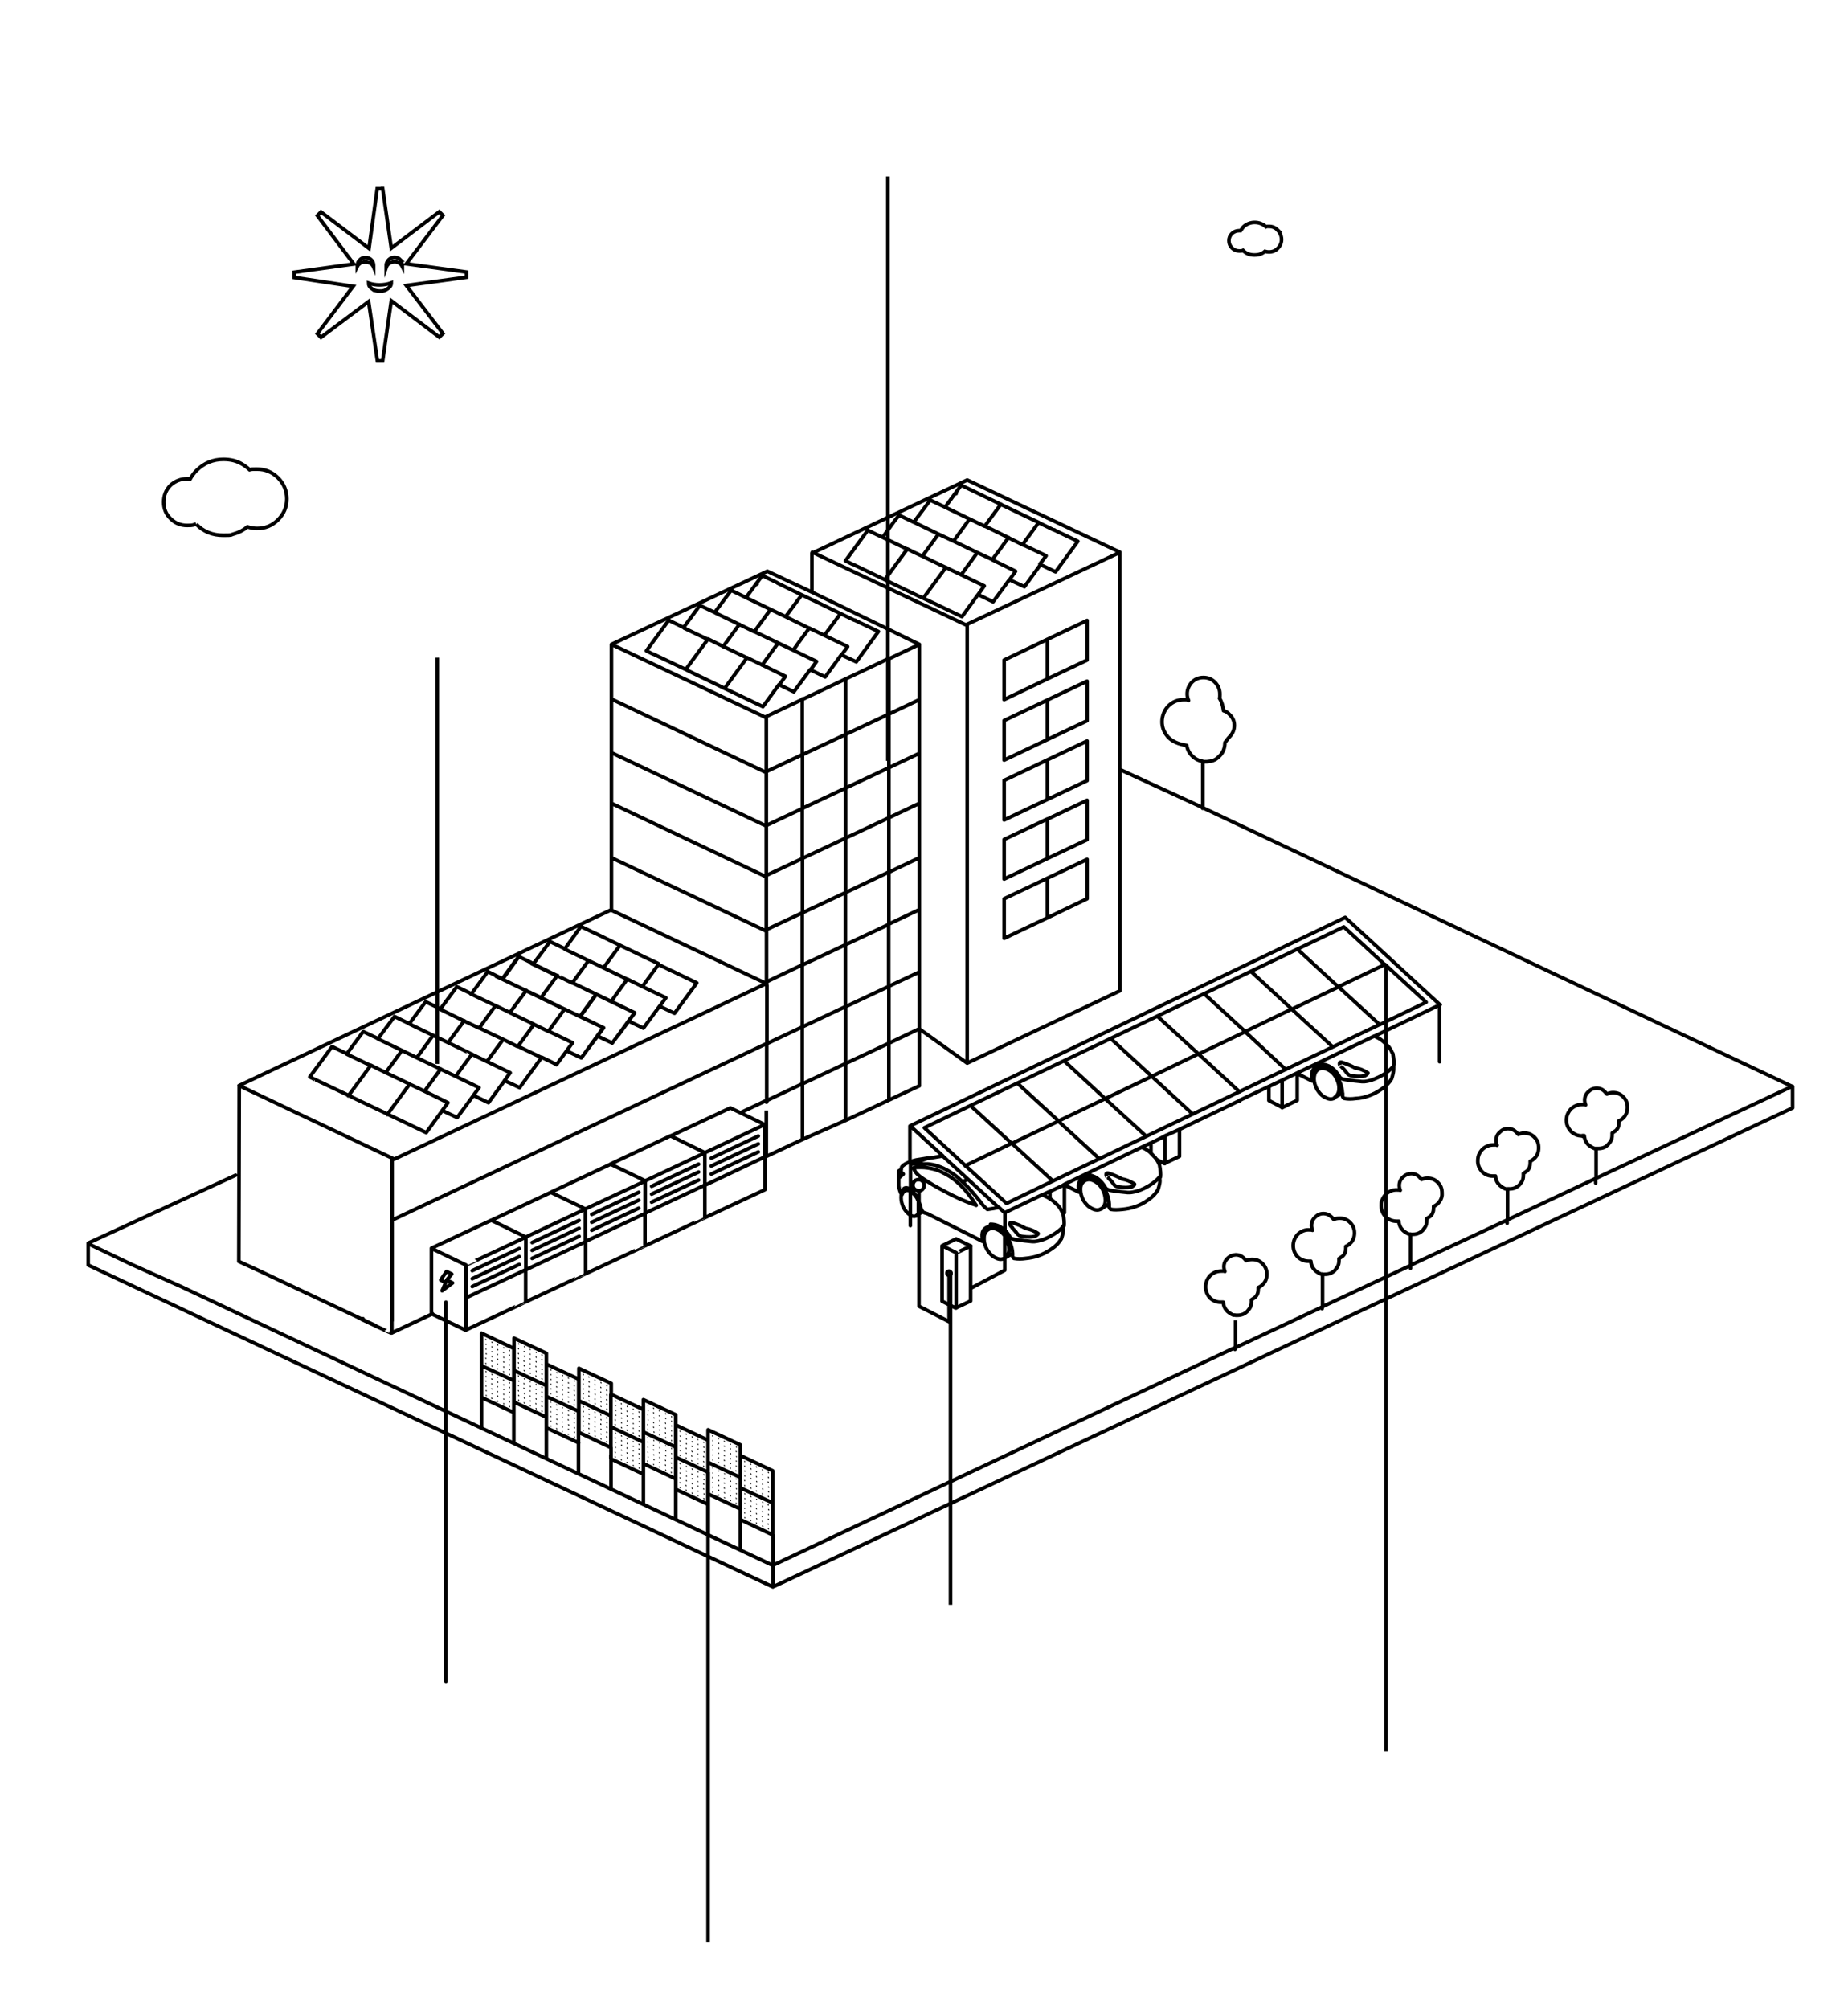
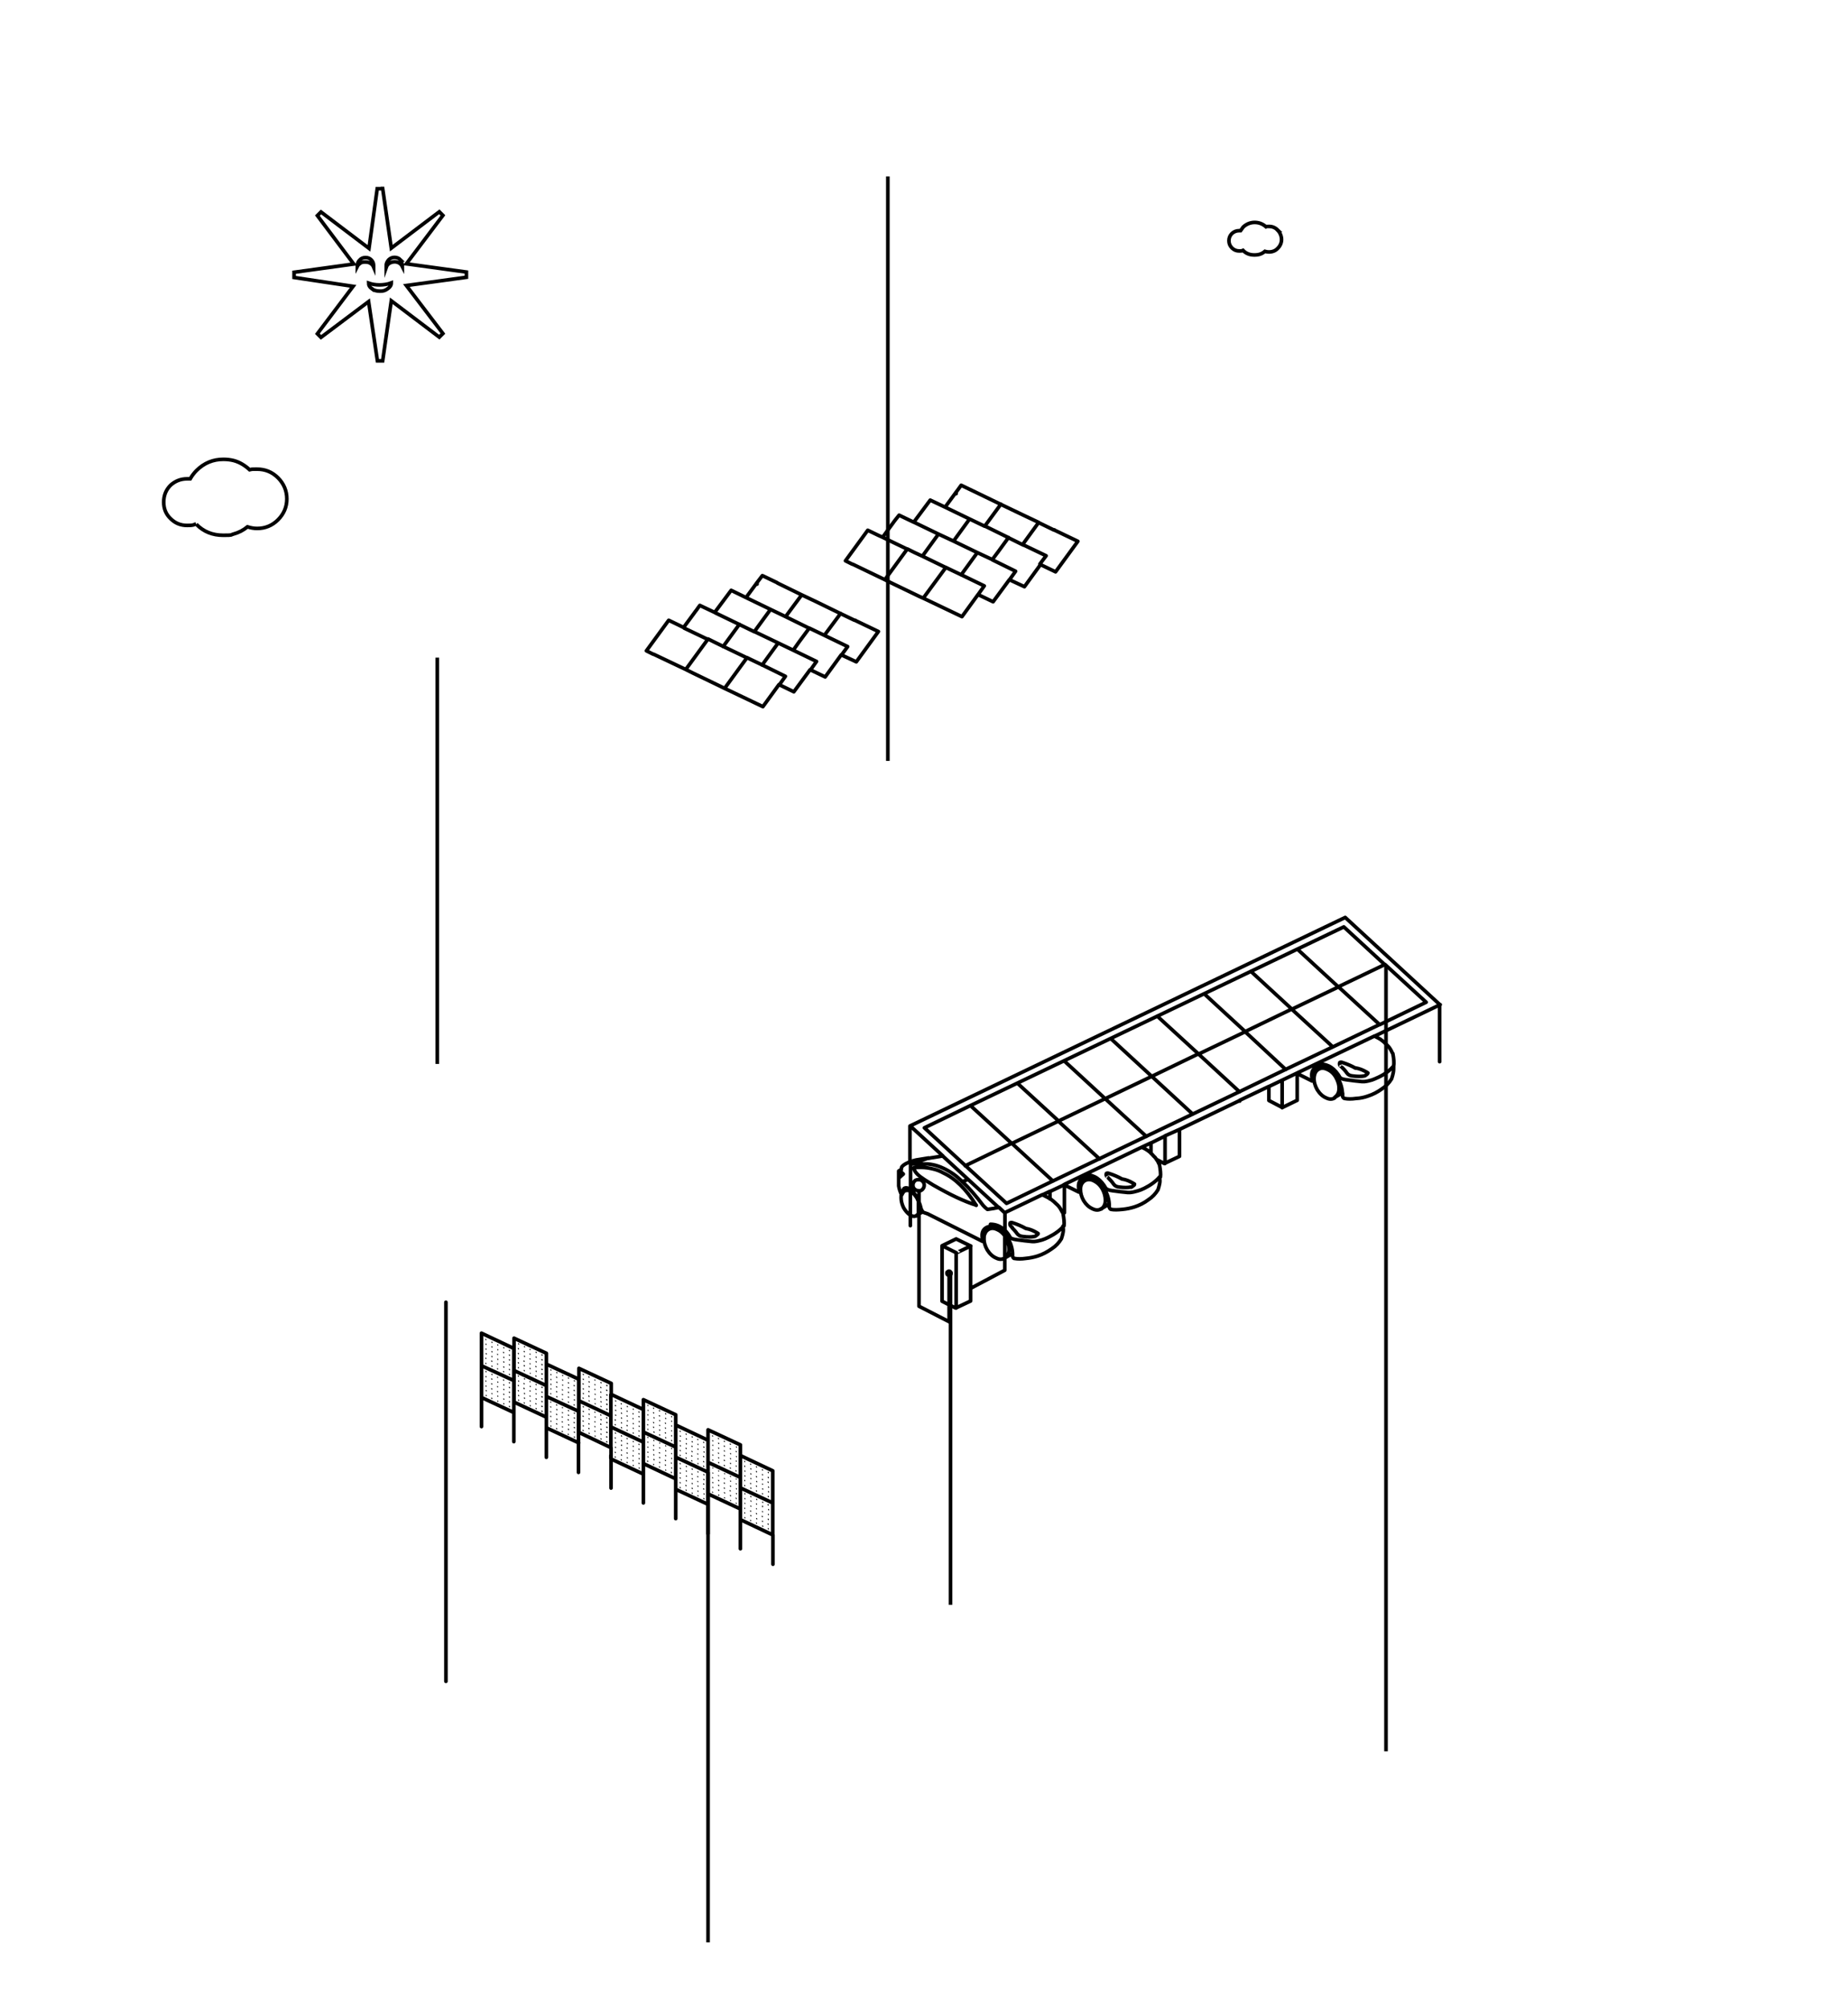
<svg xmlns="http://www.w3.org/2000/svg" id="Calque_1" version="1.1" viewBox="0 0 920 1000">
  <defs>
    <style>
      .st0 {
        stroke-miterlimit: 10;
      }

      .st0, .st1 {
        fill: none;
        stroke: #000;
        stroke-width: 1.8px;
      }

      .st1 {
        stroke-linecap: round;
        stroke-linejoin: round;
      }
    </style>
  </defs>
-   <path id="Layer4_0_1_STROKES" class="st1" d="M598.7,378.9c-2-.3-3.7-1.2-5.2-2.7s-2.4-3.2-2.7-5.2c-4-.6-7.1-1.9-9.2-4.1-.2-.2-.4-.4-.5-.6-1.7-2-2.6-4.4-2.6-7.1s1-5.6,3.1-7.8c2.2-2.2,4.8-3.2,7.8-3.2s1.3.1,2.3.4c-.4-.9-.7-2-.7-3.2,0-2.2.8-4.1,2.3-5.8,1.6-1.6,3.5-2.4,5.8-2.4s4.2.8,5.8,2.4c1.6,1.7,2.4,3.6,2.4,5.8s0,1.4-.2,2.1c1.1,1.7,1.7,3.8,2,6.2,1.2.3,2.2,1,3,1.9,1.6,1.5,2.4,3.3,2.4,5.4s-.8,4.1-2.4,5.7c-.6.6-1.3,1.6-2.3,2.9,0,2.7-.9,5-2.8,6.8-.6.6-1.2,1.1-1.8,1.5-1.5.9-3.6,1.3-6.4,1.2v22.9l293.6,138.8v10.6l-506.8,238M186.9,659.7l-58.2-27.4-9.8-4.5.2-87M598.7,402.3v-.4l-41.1-18.9v110.1l-76.1,36-23.8-17v28.3l-15.2,7.1-21.5,10.1-21.5,9.5-17.9,8.4-.8.4v16.2l-29.8,13.9h0c0,.1-29.8,14-29.8,14h0c0,.1-29.8,14-29.8,14h0c0,.1-29.8,14-29.8,14h0c0,.1-29.8,14-29.8,14l-16.7-8-2.6,1.2-17.5,8.2h-.4c0,.1-14.6-6.8-14.6-6.8M614.8,654.5h-.8c-1-.4-2-1-3-1.9-1.2-1.2-1.9-2.7-2-4.5h-1c-2.1.1-4-.6-5.6-2.1h0c-1.5-1.7-2.2-3.5-2.2-5.6s.8-4,2.3-5.6c1.6-1.5,3.5-2.2,5.6-2.2s1.3,0,1.7.2c-.3-.7-.5-1.5-.5-2.4,0-1.6.6-3,1.8-4.1,1.2-1.2,2.5-1.7,4.1-1.8,1.6,0,3,.6,4.2,1.8l1,1.1c.9-.4,1.8-.6,3-.6,2.1,0,3.8.7,5.2,2.2,1.4,1.4,2.1,3.1,2.1,5.1h0c0,2.2-.7,3.9-2.1,5.2-.7.7-1.4,1.2-2.2,1.5v.9c0,1.6-.5,3-1.6,4l-1.8,1.2v.9c0,1.3-.2,2.4-.9,3.4l-1.1,1.4c-1.3,1.3-2.9,2-4.8,2h-1.1c0-.1,0,16.1,0,16.1l43.3-20.3v-16.3h-.8c-1-.4-2-1-3-1.9-1.2-1.2-1.9-2.7-2-4.5h-1c-2.1,0-4-.7-5.6-2.2h0c-1.5-1.7-2.2-3.5-2.2-5.6s.8-4,2.3-5.6c1.6-1.5,3.5-2.3,5.6-2.2.7,0,1.3,0,1.7.2-.3-.7-.5-1.5-.5-2.4,0-1.6.6-3,1.8-4.1,1.2-1.2,2.5-1.8,4.1-1.8s3,.6,4.2,1.8l1,1.1c.9-.4,1.8-.6,3-.6,2.1,0,3.8.7,5.2,2.2,1.4,1.4,2.1,3.1,2.1,5.1h0c0,2.2-.7,3.9-2.1,5.2-.7.7-1.4,1.2-2.2,1.5v.9c0,1.6-.5,3-1.6,4l-1.8,1.2v.9c0,1.3-.2,2.4-.9,3.4l-1.1,1.5c-1.3,1.3-2.9,2-4.8,2h-1.1M658.2,650.4l44-20.6v-15.6h-.8c-1-.4-2-1-3-1.9-1.2-1.2-1.9-2.7-2-4.5h-1c-2.1,0-4-.7-5.6-2.2h0c-1.5-1.7-2.2-3.5-2.2-5.6s.2-2.1.6-3c.4-.9.9-1.8,1.7-2.6,1.6-1.5,3.5-2.3,5.6-2.2.7,0,1.3,0,1.6.2-.3-.7-.5-1.5-.5-2.4,0-1.6.6-3,1.8-4.1.4-.4.8-.7,1.3-1,.9-.5,1.8-.8,2.9-.8,1.6,0,3,.6,4.1,1.8l1,1.1c.9-.4,1.8-.6,3-.6,2.1,0,3.8.7,5.2,2.2,1.4,1.4,2,3.1,2,5.1h0v1.2c-.2,1.6-.9,2.9-2,4-.7.7-1.4,1.2-2.2,1.5v.9c0,1.6-.5,3-1.6,4l-1.8,1.2v.9c0,1.3-.2,2.4-.9,3.4l-1.1,1.5c-1.3,1.3-2.9,2-4.8,2h-1.1M750.3,591.7h-.8c-1-.4-2-1-3-1.9-1.2-1.2-1.9-2.7-2-4.5h-1c-2.1.1-4-.6-5.6-2.1h0c-1.5-1.7-2.3-3.5-2.2-5.6,0-2.2.8-4,2.3-5.6,1.6-1.5,3.5-2.2,5.6-2.2s1.3,0,1.7.2c-.3-.7-.5-1.5-.5-2.4,0-1.6.6-3,1.8-4.1,1.2-1.2,2.5-1.8,4.1-1.8s3,.6,4.2,1.8l1,1.1c.9-.4,1.8-.7,2.9-.7,2.1,0,3.8.7,5.2,2.2,1.4,1.4,2,3.1,2,5.1h0c0,2.2-.7,3.9-2,5.2-.7.7-1.4,1.2-2.2,1.5v.9c0,1.6-.5,3-1.6,4l-1.8,1.2v.9c0,1.3-.2,2.4-.9,3.4l-1.1,1.4c-1.3,1.3-2.9,2-4.8,2h-1.1v15.4l44.1-20.7v-14.8h-.8c-1-.4-2.1-1-3.1-1.9-1.1-1.1-1.7-2.3-1.9-3.8l-1.4-.6c-2,0-3.8-.8-5.3-2.2h0c0-.2-.2-.3-.3-.4-1.3-1.5-2-3.2-2-5.2s.8-4,2.3-5.6c1.6-1.5,3.5-2.2,5.6-2.2s1.3,0,1.7.2c-.3-.7-.5-1.5-.5-2.4,0-1.6.6-3,1.8-4.1,1.2-1.2,2.5-1.8,4.2-1.8s3,.6,4.1,1.8l1,1.1c.9-.4,1.9-.7,3-.7,2.1,0,3.8.7,5.2,2.2,1.4,1.4,2,3.1,2,5.1h0c0,2.2-.7,3.9-2,5.2-.7.7-1.4,1.2-2.2,1.5v.9c0,1.6-.5,3-1.6,4l-1.8,1.2v.9c0,1.3-.2,2.4-.9,3.4l-1.1,1.4c-.4.4-.9.8-1.3,1.1-1,.6-2.2.9-3.5.9h-1.1M788.7,566c0-.3,0-.5,0-.8h-1c0,.1-.2.1-.2.1M892.3,540.6l-97.9,45.9v2.3M750.3,608.8v-1.6l-48.1,22.5v1.5M658.2,650.4v.9M614.8,670.7v.9M404.4,274.8l1,.5v-.5l76.1-35.9,76,35.9h0v108.1M481.5,310.9v189.8h0v28.2M404.2,275.3v19.4l53.5,26v191.3l-15.2,7.2v28.2M457.7,320.7l-15.2,7.2v27.5l15.2-7.2M399.5,347.8v.3l3.6-1.7h0l17.9-8.5,21.5-10.2M457.7,374.9l-15.2,7.2v24.9l15.2-7.2M442.5,382.1v-26.7l-21.5,10.1v26.7l21.5-10.1ZM421,338v27.5l-21.5,10.1v26.7l21.5-10.1v24.9l21.5-10.1v27.1l15.2-7.2M521.4,368.1l-21.5,10.2v-19.7l21.5-10.2,19.8-9.4v19.7l-19.8,9.4v-19.7M521.4,318.2l19.8-9.4v19.7l-19.8,9.4-21.5,10.3v-19.7l21.5-10.3v19.7M521.4,397.9l-21.5,10.2v-19.7l21.5-10.2,19.8-9.4v19.7l-19.8,9.4v-19.7M521.4,407.7l19.8-9.4v19.6l-19.8,9.4-21.5,10.2v-19.7l21.5-10.2v19.7M481.5,310.7l76-35.8M304.1,452.9l-185.1,87.4h.1l38.6,18.3,38.6,18.3,185.2-87.4-77.1-36.5v-132.3l77.6-36.4,22.2,10.4M381.5,356.6l17.9-8.5v27.5l-17.4,8.2M304.4,320.7l77.1,36.5v78.5l17.9-8.4v-24.9l-17.4,8.2M304.4,347.9l77.1,36.6M304.4,399.8l77.1,36.6v-.7M421,444.2v-27.1l-21.5,10.1v27.1l21.5-10.1,21.5-10.2v25.9l15.2-7.2M335,483.5h.2-.2l-7.2-3.5-8,11,11.7,5.6-3.1,4.2,7.4,3.5,11.1-15.1-11.6-5.6M304.4,426.9l77.1,36.5v-27M196.4,606.7l185.4-87.4v-28.8l-.2-1.1v-26M381.5,489.4h.2v1.1M381.5,488.7l17.9-8.5v-25.9l-17.9,8.4M328.4,500.7l-8.1,11-7.3-3.5-5,6.8h-.1l-3.1,4.1-7.2-3.4-.4.4-4.7,6.2h0l-3.1,4.2-7.3-3.5-5,6.8h0l-.8-.4-6.6-3.2h0l-11,15.1-7.5-3.5-8,11-7.5-3.6-8.1,11-7.4-3.5-8,11-17.8-8.5-1.5-.7-1.8-.9-13.9-6.6-3.6-1.8-15.8-7.5h-.2c0-.1-3.4-1.7-3.4-1.7l11.1-15.1,5.2,2.5,2.2,1,5.1-6.9c.5-.7,1-1.4,1.5-2l.4-.6,1.1-1.5,7.4,3.5,8.2-11,7.4,3.6,5-6.8h0l.2-.3,1-1.3,1.9-2.5h.1l7.3,3.5,8.1-11h.1l7.2,3.5,8.1-11h.1c1.2.6,2.4,1.1,3.5,1.7l.8.4.8.4,1.1.5,1,.5,5.1-7c.5-.7,1-1.4,1.5-2l.4-.5,1.1-1.5h.1l6.4,3.1.9.4,8.2-11,7.4,3.6,4.9-6.8h0l.2-.4,1-1.3,1.9-2.6h0l7.3,3.5h.1l11.9,5.8,7.4,3.5,4.5,2.2,7.4,3.5M258.2,476.3l-8,11.1,10.6,5.1,1,.5,3.6,1.8,3.9,1.8,8-10.9-5.3-2.6-6.5-3.1-1-.5M265.5,479.8l11.9,5.8h.2c0,.1,6.4,3.2,6.4,3.2l.9.4,8.1-11.1-11.8-5.7h0M260.9,492.5l.8.4h.2c0,.1,0,0,0,0M261.9,493h.2c0,.1,7.4,3.6,7.4,3.6h-.1M250,487.3h.2M247,485.9l1.9.9M265.9,509.8l-11.8-5.7h-.2c0-.1-2.4-1.3-2.4-1.3l-4.8-2.3-3.1,4.2-5,6.9,4.5,2.2,7.4,3.5,7.1,3.5h.2l5-6.8,3-4.2,7.2,3.5,8-11-11.6-5.6M253.8,504l8.1-10.9M277.4,485.5h.2M288.7,505.8l-6.1-2.8-1.4-.7h.2c0,.1,7.2,3.6,7.2,3.6h.2-.1l8-11h0c0-.1-12.6-6.2-12.6-6.2M281.2,502.3l-1.9-.9-9.8-4.8M286.2,465.3h0c0,.1-.1.2-.1.2h-.1M284.9,489.1l11.9,5.7,7.5,3.6,2.9-4.1,5.1-7h-.2l-11.6-5.6-7.5-3.6M288.9,505.9l8-11h-.1M288.6,505.9h.2c0,.1,0,0,0,0h0M307.9,515l5-6.9,3-4.1-11.8-5.6-7.2-3.5M312.9,508.1h.1l3-4h-.1c0-.1-11.7-5.8-11.7-5.8M319.8,491l-7.5-3.7M300.5,481.6l8-10.9M288.9,506l11.5,5.5h0l-11.5-5.6M300.4,511.5h.1l-2.8,3.8-.2.4h0l-.3.4M297.5,515.7h-.2c0-.1-4.9,6.7-4.9,6.7M297.5,515.7c.1-.2.2-.3.2-.4M297.3,515.6l3.1-4.1M285,519h.1l-11.6-5.6h-.2M276.2,529.5l.8.4M257.6,520.7h.2l11.7,5.6M251,538l3-4.1-11.6-5.6-7.5-3.6-5.1,6.9-2.9,4.1,11.6,5.6-3,4.1M321.2,587.7l-1.8-.9-15.4-7.4-29.8,14,15.4,7.4,1.8.9h0l29.8-13.9h0l-1.8-.9M289.6,600.8l1.8.9v16.2l29.8-14v-16.2l29.8-14-17.2-8.4-29.8,14M318,593.4l-23.4,11M282,523.1l3-4.1M381.7,519.3v29.2h-.2c0-.1,0,26.9,0,26.9M381.5,548.4h.2M333.8,565.4l29.8-14,5,2.4,13.1-6.2M382,519.3l17.4-8.2v-30.8l21.5-10.1v-25.9M382,547.6l17.4-8.2v-28.3l21.5-10.1v-30.8l21.5-10.1v30.8l15.2-7.1M380.7,575.8l-29.8,14.1v16M380.7,575.8v-16.1l-29.8,14v16.1l-29.8,14v16M421,557.5v-28.2l-21.5,10.1v27.6M368.6,553.8l12.1,5.9M377.5,573.3l-23.4,11M377.5,565.4l-23.4,11M377.5,569.3l-23.4,11M347.8,587.3l-23.4,11M347.8,579.4l-23.4,11M347.8,583.3l-23.4,11M521.4,437.1l19.8-9.4v19.6l-19.8,9.5-21.5,10.2v-19.7l21.5-10.2v19.7M421,501l21.5-10.1v28.3l-21.5,10.1v-28.3ZM304.4,374.6l77.1,36.5M405.4,275.3l76.1,36M208.9,502.5v.2h-.1M219.1,502.3h0l11.9,5.8,7.4,3.5M234.7,494.8h0v-.3c.1,0,0,.3,0,.3h-.2M246.6,500.5l-11.9-5.7h0c0,.1,0,0,0,0M119.2,540.3h-.2c0,.1,0,0,0,0M234.9,524.6h-.2c0-.1-11.6-5.7-11.6-5.7l-7.5-3.6-8.1,11.1,11.9,5.7,7.5,3.6M215.6,515.3l-11.8-5.7h0M220,552.9l3-4.1-11.6-5.7-6.1-2.9-1.4-.6-11.1,15.1M211.4,543l8-11M223.1,518.9l8-10.9M173.4,545.4l11.1-15.1-1-.5-10.9-5.2M203.9,539.5l-1.9-.9-10-4.8-3.9-1.9-3.6-1.8M188.1,517l12,5.8,7.4,3.6M192,533.9l8.1-11.1M195.2,577v.3l1.1-.5M214.8,621.3l17.2,8.3h0c0,.1,29.8-13.9,29.8-13.9l-1.8-.9-15.4-7.5-29.8,13.9v32.4l.5.2h0M219.4,637l2.9-4.2,2.6,1.3-2.5,2.9,2.9,1.5-5.2,3.9,1.8-4.1-2.4-1.2h0ZM212.7,655.1l2.6-1.2M232,629.7v16.2l29.8-14v-16.2h0l-1.8-.9M195.2,657.4v-80.1M195.1,657.4v6M180.2,656.6l.5-.3M232,646v15.9M614.8,670.7l-230,108.3v10.8L43.9,629.6v-10.9l73.4-33.8M44.6,619.3l20.7,9.9,24.6,11,294.9,138.9M291.5,633.9v-15.9l-29.8,14v15.9M288.3,607.4l-23.4,11M288.3,611.3l-23.4,11M288.3,615.3l-23.4,11M258.5,625.4l-23.4,11M258.5,629.3l-23.4,11M244.5,607.4l29.8-14M291.5,601.7l-29.8,14M318,597.3l-23.4,11M318,601.3l-23.4,11M242.4,528.3l8.1-11M258.5,621.4l-23.4,11" />
  <path id="Layer3_0_1_STROKES" class="st1" d="M517.5,260.3l7.2,3.5h.2l11.7,5.6-11.1,15.2-7.5-3.6-8,11-7.5-3.5-8.1,11-7.5-3.6-8,11-17.8-8.5-1.5-.7-1.8-.8-13.9-6.7-3.6-1.8-15.8-7.6h-.2l-3.4-1.7,11.1-15.2,5.2,2.5,2.2,1,5.1-7c.5-.7,1-1.4,1.5-2l.4-.5,1.2-1.5,7.3,3.5,8.2-11,7.4,3.5,5-6.8h0l.2-.3,1-1.3,1.8-2.5h0l7.3,3.5h0l12,5.8,7.3,3.5,4.6,2.2,7.4,3.5-8,11,11.7,5.6-3.1,4.1M524.7,263.7h.2M490.2,261.9l-7.5-3.6-8,11,11.8,5.7,7.5,3.5,3-4,5.1-7h-.2l-11.6-5.7,8-10.9M494,278.6l11.6,5.7-3,4.2M487,295.8l3-4.2-11.6-5.6-6.1-2.9-1.4-.7-11.2,15.2M509.5,271.3l-7.5-3.7M476,245.5v.2h0M482.7,258.3l-11.8-5.7h0M387.1,290.2h0l11.9,5.8,7.4,3.5,4.5,2.2,7.4,3.6,7.1,3.4h.2l11.7,5.6-11,15.1-7.5-3.5-8,11-7.5-3.6-8.1,11-7.4-3.6-8,11-17.8-8.5-1.5-.7-1.8-.9-13.9-6.7-3.6-1.8-15.8-7.5h-.2c0,0-3.4-1.7-3.4-1.7l11.1-15.2,5.2,2.5,2.2,1.1,5.1-6.9c.5-.7,1-1.4,1.5-2l.4-.6,1.1-1.5,7.4,3.5,8.2-11,7.4,3.6,5-6.8h0l.2-.3,1-1.3,1.9-2.5h.1l7.3,3.5.2.2ZM425.6,308.7h.2M471,282.5l-1.9-.9-9.9-4.8-3.9-1.8-3.6-1.8-11.1,15.2M455.2,260l12,5.8,7.5,3.5M451.7,273.3l-1.1-.5-10.8-5.2M478.5,286.1l8-11M459.2,276.8l8-11M419,325.9l3-4.1-11.6-5.6-7.5-3.6-5.1,6.9-2.9,4.1,11.6,5.6-3,4.2M410.4,316.2l8.1-10.9M376.9,290.5v.2h-.1M356.1,305l12,5.8,7.4,3.6,8.1-11.1-11.8-5.7h0M383.6,303.3l7.5,3.6,8-10.8M375.5,314.3l11.9,5.7,7.5,3.6M402.9,312.6h-.2c0,0-11.6-5.7-11.6-5.7M388,340.8l3-4.2-11.6-5.7-6.1-2.9-1.4-.7-11.1,15.2M371.9,327.4l-1.9-.9-10-4.8-3.9-1.9-3.6-1.8-11.1,15.2M379.4,331l8-11M352.5,318.2l-1-.4-10.9-5.2M360,321.8l8.1-11.1" />
  <path id="Layer2_0_1_STROKES" class="st1" d="M686.8,510l23.2-11.2-20.5-18.8-23.2,11.1,20.5,18.8-23.2,11.1-23.5,11.2-23,11.1-23.2,11.1-23.2,11.1-23.2,11.1-23.2,11.1-23.2,11.2-20.5-18.8-20.4-18.8,23.2-11.2,23.2-11.1,23.2-11.1,23.2-11.1,23.2-11.1,23.2-11.1,23.2-11.1,23.2-11.1,23.2-11.1,20.4,18.8M453.2,610v-5.3h-.2c-1.2-.9-2.3-2.1-3.2-3.7-.8-1.7-1.2-3.3-1.2-4.9s0-1,.2-1.5h0c-.8-1.7-1.2-3.2-1.4-4.4v-1.9c0-.6,0-1.1,0-1.6v-.5h0c0-1.3,0-2.4,0-3.4l1-.6c.3-.3.4-.7.5-1.4.6-.8,1.6-1.5,3-2.1.3-.2.7-.3,1.1-.4v-17.9l216.7-103.8,47,43.3v28.5M599.5,494.6l20.4,18.8,23.2-11.2-20.4-18.8M664.5,546.4c-1.3.8-2.7.8-4.3,0-1.7-.7-3.2-2.1-4.4-4-1.1-1.9-1.7-3.9-1.6-5.9,0-.7.2-1.3.3-1.9h0c.2-.6.5-1.2.9-1.6.2-.3.5-.5.8-.7,1.3-.9,2.8-.9,4.5-.1,1.7.7,3.2,2,4.3,3.9s1.7,3.9,1.6,5.8c0,1.9-.8,3.3-2.1,4.2h0c0,.1,3.8-2.2,3.8-2.2-.2-3.3-1.4-6.3-3.5-9.1-2.2-2.8-4.9-4.2-8.2-4.2-2.9.7-4.1,2.8-3.4,6.2v1.2l-7.4-3.7v13.3l-7.4,3.6h0l-6.7-3.5v-7l-14.5,6.9v.4M645.4,534.3l.4.2v-.5l-.4.2-7.1,3.4v13.7M638.3,537.6l-6.7,3.2M640.1,532.3l-20.2-18.8-23.2,11.1,20.4,18.8M553,516.9l20.4,18.8,23.2-11.2-20.5-18.8M593.8,554.5l-20.4-18.8-23.2,11.1,20.5,18.8M587.2,562.1l-7.2,3.2v13.6l7.2-3.4v-13.4l30-14.4M568.4,571l.5.2c.7.3,1.5.7,2.2,1.2.6.4,1.3.9,1.9,1.5v-5.1l-4.5,2.1-38.5,18.5v.4l7.1,3.5v-1.2c-.7-3.4.5-5.5,3.4-6.2,3.3,0,6,1.4,8.2,4.2,2.1,2.8,3.3,5.8,3.5,9.1v1.6c.3.7.6,1.1.9,1.1,1.6.3,3.5.2,5.6,0s4.1-.6,6-1.2c2.5-.8,4.9-2,7-3.6,2-1.3,3.6-3,4.8-5,.4-1.1.6-2.1.8-3,.2-1,.2-1.9,0-2.8,0-.2,0-.4,0-.6-1.8,2.2-4.4,4.1-7.6,5.7-1.2.6-2.3,1-3.3,1.3-1.3.4-2.6.7-3.8.8h-1.2c-2.3-.2-4.8-.5-7.6-.9-1.6-.2-2.6-.6-3.2-1.1-2.6-4.6-5.9-6.8-9.9-6.8M573,574c.4.3.7.6,1,1s.7.7,1,1c.2.3.5.6.7,1l4,2.1h.2M575.7,577c.4.5.8,1.1,1.1,1.9,0,.2.3.4.4.6.5,2.7.7,4.8.5,6.3M580,565.4l-7.1,3.5M717,500l-32.7,15.7.8.4c.7.3,1.5.8,2.2,1.2,1,.7,1.9,1.5,2.9,2.5l1,1c.6.7,1.2,1.6,1.8,2.9,0,.2.2.4.4.6.5,2.7.7,4.8.4,6.3v.5c0,.9,0,1.8-.2,2.8-.2.9-.4,1.9-.8,3-1.2,2-2.8,3.7-4.8,5-2.2,1.6-4.5,2.8-7,3.6-1.9.7-3.9,1.1-6,1.2-2.1.3-4,.3-5.6,0-.3,0-.7-.3-1-1v-1.6M674.8,531.5c1.9.3,3.7,1,5.4,2l.8.5c0,.2-.2.4-.3.5-.3.3-.7.6-1.2.9,0,0-.3.1-.5.1-1.3.3-3.2.3-5.5,0-1.4-.1-2.4-.6-3-1.5s-1.4-1.8-2.4-2.8-.4-.4-.6-.5c-.7-.6-.8-1.2-.5-1.9.4-.2.8-.2,1.3,0,2.2.7,4.4,1.6,6.5,2.8h0ZM693.8,530.5c-1.8,2.2-4.3,4.1-7.5,5.6-1.2.6-2.3,1-3.3,1.4-1.3.4-2.6.7-3.8.8h-1.2c-2.3-.2-4.8-.5-7.6-.9-1.6-.2-2.6-.5-3.2-1-2.6-4.6-5.9-6.8-9.9-6.8M684.3,515.6l-38.5,18.4M643.1,502.3l23.2-11.1-20.4-18.8M663.5,521l-20.5-18.8M493.1,609.3c2.7,0,5.1,1,7.2,3.1v-8.7l-3-2.8c-1.7.4-3.6.7-5.7,1-.7-.5-1.4-1.1-2.1-1.9-3.6-4.8-7.1-8.8-10.5-12-1.4-1.3-2.7-2.5-4.1-3.5-3.6-2.5-7-4.1-10.3-4.8-.9-.2-1.8-.3-2.7-.4h-7.8c0-.1,8.2-3,8.2-3l-6.2,1c-1,.2-1.9.5-2.8.9v13.8c.4.3.7.6,1.1,1.1.6.6,1.1,1.3,1.6,2,.6.9,1.1,1.8,1.5,2.8v-5.3h-.2c-.4,0-.7,0-1-.2-.4-.1-.7-.4-1-.6-.6-.6-.8-1.2-.8-2s.3-1.4.8-2c.3-.3.6-.5,1-.6.3-.1.6-.1,1-.1h.2c.7,0,1.3.3,1.8.8.6.6.8,1.2.8,2s-.3,1.4-.8,2c-.5.5-1,.8-1.7.8M462.2,576.5c.8-.2,1.6-.3,2.3-.4,1.7-.3,3.3-.5,4.9-.8l-16.2-14.9M486,599.9c-5-8.1-10.5-13.4-16.3-16.1-1.6-.9-3.3-1.6-5.1-2-2-.5-4-.8-6.1-.8s-2.4,0-3.6.2c0,.4.2.8.4,1.3.5,1,1.4,2,2.8,3.1.7.5,1.5,1,2.3,1.6,1.5.9,2.9,1.8,4.2,2.6,8.4,4.8,15.5,8.2,21.4,10h0ZM448.7,582.2l-.4.8,1.4,1.3-2,1.8h0M447.7,586.1h0M453.2,592.9v-.8c-.4-.3-.8-.6-1.1-.7-.7-.3-1.3-.3-1.9,0-.5.4-.8,1.1-.6,1.9.2-.2.4-.4.6-.5.9-.5,1.9-.5,3,0,0,0,.2.1.3.2.9.6,1.7,1.4,2.4,2.4.3.4.6.8.8,1.3.3.6.5,1.2.7,1.8v-.5c.5,1.1.9,2.4,1.2,3.7.3.7.6,1.2.9,1.5.2.2.5.3.8.4l1.5.5,27.3,13.7v-1.2c-.7-3.4.5-5.5,3.4-6.2,3.1,0,5.8,1.3,7.8,3.8v-1.9c1,1,1.9,2.2,2.7,3.7.6.5,1.6.8,3.2,1,2.8.4,5.3.7,7.6.9h1.2c1.2-.1,2.4-.4,3.8-.8,1-.3,2.1-.8,3.3-1.4,3.2-1.6,5.7-3.5,7.6-5.6.2-1.5,0-3.6-.5-6.3,0-.2-.2-.4-.4-.6-.6-1.2-1.2-2.2-1.8-2.9-.3-.4-.7-.7-1-1-1-1-1.9-1.8-2.9-2.5,0-.1-.3-.2-.4-.2-.6-.4-1.2-.7-1.8-1l-2-1-18.6,8.9M453.2,592.9v11.9c1,.6,1.9.7,2.7.4,0,0,.3,0,.5-.2h0c0-.1,0-.2,0-.2.4-.2.6-.5.8-.9v-5.4c.4,1.1.5,2.2.5,3.2s-.2,1.6-.5,2.1v.5l2-1.1M456.4,605h0M456.7,604.8l.8-.4v45.7l15,7.7v-8.4l-3.5-1.8v-27.6l7-3.4,7.2,3.5v21.1l17-9v-6.1c-1.3.8-2.7.8-4.3,0-1.7-.7-3.2-2.1-4.4-4-1.1-1.9-1.7-3.9-1.6-5.9,0-.7,0-1.3.3-1.9h0c.2-.6.5-1.2.9-1.6.2-.3.5-.5.8-.7,1.3-.9,2.8-.9,4.5-.1,1.5.6,2.7,1.7,3.8,3.1v-.9c0,.1.2.3.4.5,2.1,2.8,3.3,5.8,3.5,9.1v1.6c.3.7.6,1.1.9,1,1.6.3,3.5.3,5.6,0,2.1-.2,4.1-.6,6-1.2,2.5-.8,4.9-2.1,7-3.6,2-1.3,3.6-3,4.8-5,.4-1.1.6-2.1.8-3,.2-1,.2-1.9,0-2.8,0-.2,0-.4,0-.5M449.7,593.4c-.3.3-.5.7-.7,1.2M497.2,601l-15.2-14-3,1.1M482,587l-12.6-11.6M506.5,539.1l20.5,18.8,23.2-11.1-20.4-18.8M522.7,596.7v-3.8l-3.8,1.8M483.2,550.3l20.5,18.8,23.2-11.1,20.5,18.8M524.2,587.8l-20.5-18.8-23.2,11.2M548.3,601.7h0c1.3-1,2-2.4,2-4.3s-.5-3.9-1.6-5.8-2.6-3.2-4.3-4-3.2-.7-4.5.1c-.3.2-.6.4-.8.7-.4.4-.7.9-.9,1.5h0c-.2.6-.3,1.2-.3,1.9,0,2,.5,3.9,1.6,5.8,1.2,1.9,2.6,3.2,4.4,4,1.6.8,3.1.8,4.3,0l3.9-2.3M529.2,604l.7-.4v-13.6l-.4-.2-6.8,3.2M529.9,589.5l-.4.2M558.7,586.8c1.9.3,3.6,1,5.3,2l.8.5c0,.2,0,.4-.3.6-.3.3-.7.5-1.2.9h-.5c-1.3.3-3.2.3-5.5,0-1.4-.1-2.3-.6-3-1.6-.6-.9-1.4-1.8-2.4-2.8s-.3-.4-.5-.5c-.7-.6-.9-1.2-.6-1.9.4-.2.8-.2,1.3,0,2.2.7,4.4,1.6,6.5,2.8h.1ZM504,611c-.2-.2-.3-.4-.5-.5-.7-.6-.9-1.2-.6-1.9.4-.2.8-.2,1.3,0,2.2.7,4.4,1.6,6.5,2.8,1.9.3,3.6,1,5.3,2l.8.5c0,.2,0,.4-.3.5-.3.3-.7.6-1.2.9,0,0-.3.1-.5.1-1.3.3-3.2.3-5.5,0-1.4-.1-2.3-.6-3-1.5-.6-.9-1.4-1.8-2.4-2.8h.1ZM500.3,626.1h0c1.3-1,2-2.4,2-4.3s-.5-3.9-1.6-5.8c-.2-.3-.3-.6-.5-.8v10.9l3.9-2.3M469.1,620l7,3.5h0c0,.1,7.2-3.4,7.2-3.4M472.5,649.4v-14.7c-.3,0-.5,0-.8-.3s-.3-.5-.3-.8,0-.5.3-.6c.2-.2.5-.4.8-.4s.5.1.7.4c.2.2.3.4.3.6s0,.5-.3.8-.4.3-.7.3M472.5,649.4l3.3,1.6h.2v-27.4M483.2,641.3v6.2l-7.2,3.4" />
  <path id="Layer1_0_1_STROKES" class="st0" d="M636.2,114.6c-1.3-1.3-2.7-1.9-4.4-1.9s-1,0-1.5.2c-1.7-1.5-3.6-2.2-5.7-2.2s-4.1.8-5.7,2.3l-1.3,1.8h-.7c-1.4,0-2.6.5-3.6,1.4-1,1-1.5,2.2-1.5,3.6s.5,2.6,1.5,3.6,2.2,1.5,3.6,1.5,1.2,0,1.9-.3h0c1.5,1.6,3.4,2.3,5.7,2.3s3.8-.6,5.2-1.8c.7.2,1.4.3,2,.3,1.8,0,3.3-.6,4.4-1.8,1.3-1.3,1.9-2.8,1.9-4.4s-.7-3.4-1.9-4.6h0ZM190.4,93.9h-2.6l-4.1,29.7-23.9-18.1-1.8,1.8,18.1,24.1-29.7,4.1v2.6l29.4,4.4-17.8,23.6,1.8,1.8,23.7-17.8,4.4,29.5h2.6l4.3-29.9,23.9,18.1,1.8-1.8-18.2-23.9,29.9-4.1v-2.6l-29.9-4.1,18.2-24.1-1.8-1.8-23.9,18.1-4.3-29.7h-.1ZM178.9,131.3c-.5.4-.8.8-1,1.2v-.3c0-1.1.4-2.1,1.2-2.8.7-.8,1.6-1.2,2.9-1.2s2.1.4,2.9,1.2c.8.8,1.1,1.7,1.1,2.8v.7c-.3-.7-.7-1.2-1.1-1.5-.8-.7-1.8-1-3.1-1s-2,.2-2.9.9ZM185.1,143.7c-1.1-.8-1.6-1.7-1.6-2.8,1.7.6,3.5.9,5.4.9s4.1-.3,5.9-1h0c0,1.2-.6,2.1-1.8,2.9-1,.8-2.3,1.3-3.9,1.2-1.6,0-3-.4-4-1.2ZM199.3,129.4c.7.8,1,1.8,1,3v.2c-.2-.4-.5-.8-.9-1.2-.8-.7-1.8-1.1-2.9-1.1s-2.3.4-3.2,1.1c-.5.6-.9,1.1-1,1.4h0v-.5c-.1-1,.3-2,1.2-3,.8-.8,1.8-1.2,2.9-1.2s2.2.4,3,1.2h-.1ZM97.7,260.9c3.6,3.7,8.1,5.5,13.4,5.5s3.5-.2,5.1-.6c2.6-.7,4.9-1.9,7-3.6,1.6.5,3.2.8,4.8.8,4,0,7.5-1.4,10.4-4.3,2.9-2.9,4.4-6.4,4.4-10.4s-1.5-7.6-4.4-10.5-6.4-4.3-10.4-4.3-2.4.1-3.7.3c-2.4-2.2-5-3.8-8-4.6-1.6-.4-3.3-.6-5.1-.6-5.1,0-9.6,1.8-13.4,5.6-1.1,1.1-2.2,2.5-3.1,4.1h-1.5c-3.2,0-6,1.1-8.3,3.2-2.3,2.3-3.4,5.1-3.4,8.4s1.1,6,3.4,8.2c2.3,2.3,5,3.4,8.3,3.4s3.1-.3,4.4-.8" />
  <g>
    <g id="Layer0_0_FILL">
      <path d="M370.8,755.7h.2s.1,0,.1-.2,0-.2-.1-.3-.1-.2-.2-.2h-.2v.5c0,0,.1.2.2.2M373.5,756.9s.1.2.2.2h.2s.1,0,.1-.2,0-.2-.1-.3c-.1,0-.2-.2-.2-.2h-.2s-.1,0-.1.2,0,.2.1.3M380,759.7c0,0,0-.2-.1-.3l-.2-.2h-.2s-.1,0-.1.2,0,.2.1.3c0,0,.1.2.2.2h.2s.1,0,.1-.2M376.4,757.7s-.1,0-.1.2c0,0,0,.2.1.3,0,0,.2.2.2.2h.2s.1,0,.1-.2,0-.2-.1-.3c0,0-.1-.2-.2-.2h-.2M376.9,756.2s.1,0,.1-.2,0-.2-.1-.3c0,0-.1-.2-.2-.2h-.2s-.1,0-.1.2,0,.2.1.3l.2.2h.2M379.4,756.8s-.1,0-.1.2,0,.2.1.3c0,0,.1.2.2.2h.2s.1,0,.1-.2c0,0,0-.2-.1-.3,0,0-.2-.2-.2-.2h-.2M382.5,760.5h-.2s-.1,0-.1.2,0,.2.1.3.1.2.2.2h.3v-.5c-.1,0-.2-.2-.3-.2M382.2,758.2s-.1,0-.1.2,0,.2.1.3c0,0,.1.2.2.2h.3v-.5c-.1,0-.2-.2-.3-.2h-.2M382.5,756.5h.3v-.5c-.1,0-.2-.2-.3-.2h-.2s-.1,0-.1.2,0,.2.1.3.1.2.2.2M382.5,754.1h.3v-.5c-.1,0-.2-.2-.3-.2h-.2v.2c-.1,0-.1.2,0,.2,0,0,.1.2.2.2M382.9,751.5v-.3c-.1,0-.2-.2-.3-.2h-.2v.2c-.1,0-.1.2,0,.3,0,0,.1,0,.2.2h.3v-.2M379.2,754.6c0,0,0,.2.1.3,0,0,.1.2.2.2h.2s.1,0,.1-.2,0-.2-.1-.3l-.2-.2h-.2s-.1,0-.1.2M379.6,752.7h.2s.1,0,.1-.2c0,0,0-.2-.1-.3l-.2-.2h-.2s-.1,0-.1.2,0,.2.1.2c0,0,.1.2.2.2M376.3,753.2s0,.2.1.3c0,0,.2.2.2.2h.2s.1,0,.1-.2,0-.2-.1-.3c0,0-.1-.2-.2-.2h-.2s-.1,0-.1.2M376.3,750.8c0,0,0,.2.1.2,0,0,.2.2.2.2h.2s.1,0,.1,0,0-.2-.1-.4c0,0-.1-.2-.2-.2h-.2v.2M379.4,749.6v.2c-.1,0-.1.2,0,.3,0,0,.1,0,.2,0h.2s.1,0,.1-.2,0-.2-.1-.4l-.2-.2h-.2M379.9,747.5l-.2-.2h-.2s-.1,0-.1.2,0,.2.1.3c0,0,.1.2.2.2h.2s.1,0,.1-.2,0-.2-.1-.3M376.6,748.2h-.2v.2c-.1,0-.1.2,0,.3,0,0,.2,0,.2.2h.2s.1,0,.1-.2,0-.2-.1-.3c0,0-.1-.2-.2-.2M377,746.4c0,0,0-.2-.1-.3,0,0-.1-.2-.2-.2h-.2s-.1,0-.1.2c0,0,0,.2.1.3,0,0,.2.2.2.2h.2s.1,0,.1-.2M382.2,748.6s-.1,0-.1.2,0,.2.1.3c0,0,.1.2.2.2h.3v-.5c-.1,0-.2-.2-.3-.2h-.2M373.8,754.7h.2s.1,0,.1-.2,0-.2-.1-.3-.1-.2-.2-.2h-.2s-.1,0-.1.2,0,.2.1.3.1.2.2.2M373.5,751.7s-.1,0-.1.2,0,.2.1.3c0,0,.1.2.2.2h.2s.1,0,.1-.2,0-.2-.1-.3c0,0-.1-.2-.2-.2h-.2M374,749.5s-.1-.2-.2-.2h-.2s-.1,0-.1.2,0,.2.1.2c0,0,.1.2.2.2h.2s.1,0,.1-.2c0,0,0-.2-.1-.3M370.5,750.3v.5c0,0,.1.2.2.2h.2s.1,0,.1-.2,0-.2-.1-.3-.1-.2-.2-.2h-.2M370.5,752.8v.3s.1.2.2.2h.2s.1,0,.1-.2,0-.2-.1-.3c0,0-.1-.2-.2-.2h-.2v.2M373.8,747.5h.2s.1,0,.1-.2,0-.2-.1-.4c0,0-.1-.2-.2-.2h-.2v.2c-.1,0-.1.2,0,.3,0,0,.1,0,.2,0M370.8,748.5h.2s.1,0,.1,0,0-.2-.1-.4c0,0-.1-.2-.2-.2h-.2v.4c0,0,.1.2.2.2M371,743.3s-.1-.2-.2-.2h-.2v.5c0,0,.1.2.2.2h.2s.1,0,.1-.2,0-.2-.1-.3M371,745.7s-.1-.2-.2-.2h-.2v.5s.1,0,.2.2h.2s.1,0,.1-.2,0-.2-.1-.3M373.8,745.2h.2s.1,0,.1-.2,0-.2-.1-.3-.1-.2-.2-.2h-.2s-.1,0-.1.2,0,.2.1.3.1.2.2.2M379.6,743.1h-.2s-.1,0-.1.2,0,.2.1.3c0,0,.1.2.2.2h.2s.1,0,.1-.2c0,0,0-.2-.1-.3l-.2-.2M382.5,744.5h-.2s-.1,0-.1.2,0,.2.1.3.1.2.2.2h.3v-.5c-.1,0-.2-.2-.3-.2M374,740.5s-.1-.2-.2-.2h-.2s-.1,0-.1.2,0,.2.1.3c0,0,.1.2.2.2h.2s.1,0,.1-.2,0-.2-.1-.3M373.5,738s-.1,0-.1.2,0,.2.1.3.1.2.2.2h.2s.1,0,.1-.2,0-.2-.1-.3-.2-.2-.2-.2h-.2M370.5,739v.5c0,0,.1.2.2.2h.2s.1,0,.1-.2,0-.2-.1-.3-.1-.2-.2-.2h-.2M370.5,736.7v.3c0,0,.1.2.2.2h.2s.1,0,.1-.2,0-.2-.1-.3-.1-.2-.2-.2h-.2v.2M374,735.7s-.1,0-.2-.2h-.2v.2c-.1,0-.1.2,0,.3,0,0,.1.2.2.2h.2s.1,0,.1-.2,0-.2-.1-.3M370.8,734.9h.2s.1,0,.1-.2,0-.2-.1-.3c0,0-.1,0-.2-.2h-.2v.5c0,0,.1.2.2.2M371,732s-.1-.2-.2-.2h-.2v.5c0,0,.1.2.2.2h.2s.1,0,.1-.2,0-.2-.1-.3M373.8,733.2h-.2s-.1,0-.1.2,0,.2.1.3.1.2.2.2h.2s.1,0,.1-.2,0-.2-.1-.3-.2-.2-.2-.2M373.8,730.7h-.2s-.1,0-.1.2,0,.2.1.3.1.2.2.2h.2s.1,0,.1-.2,0-.2-.1-.3c0,0-.1-.2-.2-.2M382.9,742.6v-.3c-.1,0-.2-.2-.3-.2h-.2s-.1,0-.1.2,0,.2.1.3.1.2.2.2h.3v-.2M382.9,740.3v-.3c-.1,0-.2,0-.3-.2h-.2s-.1,0-.1.2,0,.2.1.3.1.2.2.2h.3v-.2M382.1,737.5c0,0,0,.2.1.3s.1.2.2.2h.3v-.5c-.1,0-.2-.2-.3-.2h-.2s-.1,0-.1.2M379.9,741.4s.1,0,.1-.2c0,0,0-.2-.1-.3,0,0-.2-.2-.2-.2h-.2s-.1,0-.1.2,0,.2.1.3c0,0,.1.2.2.2h.2M376.4,741.7s-.1,0-.1.2c0,0,0,.2.1.3l.2.2h.2s.1,0,.1-.2,0-.2-.1-.3c0,0-.1-.2-.2-.2h-.2M376.4,739.3s-.1,0-.1.2,0,.2.1.3l.2.2h.2s.1,0,.1-.2,0-.2-.1-.3c0,0-.1-.2-.2-.2h-.2M377,737.5c0,0,0-.2-.1-.3,0,0-.1,0-.2-.2h-.2s-.1,0-.1.2c0,0,0,.2.1.3l.2.2h.2s.1,0,.1-.2M379.4,738.3v.2c-.1,0-.1.2,0,.3,0,0,.1.2.2.2h.2s.1,0,.1-.2c0,0,0-.2-.1-.3,0,0-.2,0-.2-.2h-.2M379.4,736s-.1,0-.1.2,0,.2.1.3c0,0,.1.2.2.2h.2s.1,0,.1-.2c0,0,0-.2-.1-.3,0,0-.2-.2-.2-.2h-.2M379.6,734.3h.2s.1,0,.1-.2c0,0,0-.2-.1-.3,0,0-.2-.2-.2-.2h-.2s-.1,0-.1.2,0,.2.1.3c0,0,.1.2.2.2M376.6,735.3h.2s.1,0,.1-.2,0-.2-.1-.3c0,0-.1-.2-.2-.2h-.2s-.1,0-.1.2,0,.2.1.3l.2.2M376.6,732.1h-.2s-.1,0-.1.2,0,.2.1.3l.2.2h.2s.1,0,.1-.2,0-.2-.1-.3c0,0-.1-.2-.2-.3M379.6,731.2h-.2s-.1,0-.1.2,0,.2.1.3c0,0,.1.2.2.2h.2s.1,0,.1-.2,0-.2-.1-.3l-.2-.2M382.8,735.2c-.1,0-.2-.2-.3-.2h-.2s-.1,0-.1.2,0,.2.1.3c0,0,.1.2.2.2h.3v-.5M382.5,732.5h-.2s-.1,0-.1.2,0,.2.1.3.1.2.2.2h.3v-.5c-.1,0-.2-.2-.3-.2M376.4,729.7s-.1,0-.1.2c0,0,0,.2.1.3,0,0,.2.2.2.2h.2s.1,0,.1-.2,0-.2-.1-.3c0,0-.1-.2-.2-.2h-.2M373.4,728.6c0,0,0,.2.1.3,0,0,.1.2.2.2h.2s.1,0,.1-.2,0-.2-.1-.3c0,0-.1-.2-.2-.2h-.2s-.1,0-.1.2M370.5,729.4v.5s.1.2.2.2h.2s.1,0,.1-.2,0-.2-.1-.3c0,0-.1-.2-.2-.3h-.2M370.5,727.2v.3c0,0,.1.2.2.2h.2s.1,0,.1-.2,0-.2-.1-.3-.1-.2-.2-.2h-.2v.2M358,744.4s.1,0,.1-.2,0-.2-.1-.4c0,0-.1,0-.2,0s-.2,0-.2,0v.2c-.1,0-.1.2,0,.3,0,0,.1,0,.2.2h.2M363.9,746.6h-.2l-.2-.2v.2c-.1,0-.1.2,0,.3,0,0,.1,0,.2.2h.2s.1,0,.1-.2c0,0,0-.2-.1-.4M361,745.6s0-.2-.1-.3c0,0-.1,0-.2-.2h-.2s-.1,0-.1.2,0,.2.1.3c0,0,.2,0,.2.2h.2s.1,0,.1-.2M360.9,743.4s.1,0,.1-.2c0,0,0-.2-.1-.3,0,0-.1-.2-.2-.3h-.2s-.1,0-.1.2,0,.2.1.3l.2.2h.2M364,744.5s0-.2-.1-.3c0,0-.2-.2-.2-.2h-.2s-.1,0-.1.2,0,.2.1.3c0,0,.1.2.2.2h.2s.1,0,.1-.2M354.5,742.3v.5s.1,0,.2.2h.2s.1,0,.1-.2c0,0,0-.2-.1-.3,0,0-.1,0-.2-.2h-.2M355,740.2c0,0-.1-.2-.2-.3h-.2v.5s.1.2.2.2h.2s.1,0,.1-.2c0,0,0-.2-.1-.3M354.8,738.2h.2s.1,0,.1-.2,0-.2-.1-.3-.1-.2-.2-.2h-.2v.5c0,0,.1.2.2.2M354.5,735.3v.3c0,0,.1.2.2.2h.2s.1,0,.1-.2,0-.2-.1-.3c0,0-.1-.2-.2-.2h-.2v.2M355.1,733.3s0-.2-.1-.3c0,0-.1-.2-.2-.2h-.2v.4c0,0,.1.2.2.2h.2s.1,0,.1-.2M354.8,730.3h-.2v.4s.1.2.2.2h.2s.1,0,.1,0,0-.2-.1-.4c0,0-.1-.2-.2-.2M363.2,741.8s0,.2.1.3c0,0,.1.2.2.2h.2s.1,0,.1-.2,0-.2-.1-.3l-.2-.2h-.2s-.1,0-.1.2M363.9,739.5l-.2-.2h-.2s-.1,0-.1.2,0,.2.1.3c0,0,.1.2.2.2h.2s.1,0,.1-.2,0-.2-.1-.3M364,737.4c0,0,0-.2-.1-.4l-.2-.2h-.2v.2c-.1,0-.1.2,0,.2,0,0,.1.2.2.3h.2s.1,0,.1,0M360.3,740.5s0,.2.1.3c0,0,.2.2.2.2h.2s.1,0,.1-.2,0-.2-.1-.3c0,0-.1-.2-.2-.2h-.2s-.1,0-.1.2M357.8,741.3h-.2s-.1,0-.1.2,0,.2.1.3c0,0,.1.2.2.2h.2s.1,0,.1-.2,0-.2-.1-.3c0,0-.1-.2-.2-.2M358.1,739.4c0,0,0-.2-.1-.3,0,0-.1-.2-.2-.2h-.2s-.1,0-.1.2,0,.2.1.3c0,0,.1.2.2.2h.2s.1,0,.1-.2M360.3,738s0,.2.1.3c0,0,.2.2.2.2h.2s.1,0,.1-.2,0-.2-.1-.3c0,0-.1-.2-.2-.2h-.2s-.1,0-.1.2M358.1,737c0,0,0-.2-.1-.3s-.1-.2-.2-.2h-.2s-.1,0-.1.2,0,.2.1.3.1.2.2.2h.2s.1,0,.1-.2M357.5,734v.2c-.1,0-.1.2,0,.2,0,0,.1.2.2.3h.2s.1,0,.1,0,0-.2-.1-.4c0,0-.1-.2-.2-.2h-.2M358.1,732.3c0,0,0-.2-.1-.3,0,0-.1-.2-.2-.2h-.2s-.1,0-.1.2,0,0,.1.2c0,0,.1.2.2.2h.2s.1,0,.1-.2M364,735c0,0,0-.2-.1-.3,0,0-.2-.2-.2-.2h-.2s-.1,0-.1.2,0,0,.1.2c0,0,.1.2.2.2h.2s.1,0,.1-.2M360.6,736.2h.2s.1,0,.1-.2c0,0,0-.2-.1-.3,0,0-.1-.2-.2-.2h-.2v.2c-.1,0-.1.2,0,.2,0,0,.2.2.2.2M360.9,733.3s-.1-.2-.2-.2h-.2v.2c-.1,0-.1.2,0,.2l.2.2h.2s.1,0,.1,0,0-.2-.1-.4M366.5,747.8h-.2v.5s.1,0,.2.2h.2s.1,0,.1-.2,0-.2-.1-.3c0,0-.1,0-.2-.2M366.3,745.4v.5s.1.2.2.2h.2s.1,0,.1-.2,0-.2-.1-.3c0,0-.1-.2-.2-.3h-.2M366.8,743.7s.1,0,.1-.2,0-.2-.1-.3-.1-.2-.2-.2h-.2v.5c0,0,.1.2.2.2h.2M366.8,740.8s-.1-.2-.2-.2h-.2v.5c0,0,.1.2.2.2h.2s.1,0,.1-.2,0-.2-.1-.3M366.5,738.2h-.2v.4c0,0,.1.2.2.2h.2s.1,0,.1-.2c0,0,0-.2-.1-.3,0,0-.1-.2-.2-.2M366.5,735.8h-.2v.4s.1.2.2.2h.2s.1,0,.1,0,0-.2-.1-.4c0,0-.1-.2-.2-.2M363.4,730.3s-.1,0-.1.2,0,.2.1.3c0,0,.1.2.2.2h.2s.1,0,.1-.2c0,0,0-.2-.1-.3l-.2-.2h-.2M363.9,728.7s.1,0,.1-.2c0,0,0-.2-.1-.3,0,0-.2-.2-.2-.2h-.2s-.1,0-.1.2,0,.2.1.3c0,0,.1.2.2.2h.2M363.9,726.3s.1,0,.1-.2c0,0,0-.2-.1-.3,0,0-.2-.2-.2-.2h-.2s-.1,0-.1.2,0,.2.1.2c0,0,.1.2.2.3h.2M360.3,729.2s0,.2.1.3l.2.2h.2s.1,0,.1-.2,0-.2-.1-.3c0,0-.1-.2-.2-.2h-.2s-.1,0-.1.2M357.8,727.6h-.2s-.1,0-.1.2,0,.2.1.3.1.2.2.2h.2s.1,0,.1-.2,0-.2-.1-.3-.1-.2-.2-.2M358.1,725.7s0-.2-.1-.3c0,0-.1-.2-.2-.2h-.2s-.1,0-.1.2,0,.2.1.3c0,0,.1.2.2.2h.2s.1,0,.1-.2M360.4,726.5s-.1,0-.1.2,0,.2.1.3l.2.2h.2s.1,0,.1-.2,0-.2-.1-.3c0,0-.1-.2-.2-.2h-.2M360.4,724.2s-.1,0-.1.2c0,0,0,.2.1.2,0,0,.2.2.2.2h.2s.1,0,.1-.2,0-.2-.1-.3c0,0-.1-.2-.2-.2h-.2M357.5,723.3c0,0,.1.2.2.3h.2s.1,0,.1-.2,0-.2-.1-.3c0,0-.1-.2-.2-.2h-.2s-.1,0-.1.2,0,.2.1.2M358.1,721c0-.1,0-.2-.1-.4,0-.1-.1-.2-.2-.2h-.2s-.1.1-.1.2,0,.2.1.2c0,.1.1.2.2.3h.2s.1,0,.1-.1M358.1,718.5c0-.1,0-.2-.1-.3s-.1-.2-.2-.2h-.2s-.1.1-.1.2,0,.2.1.3.1.2.2.2h.2s.1-.1.1-.2M364,723.7s0-.2-.1-.4l-.2-.2h-.2v.2c-.1,0-.1.2,0,.2,0,0,.1.2.2.3h.2s.1,0,.1,0M360.6,722.5h.2s.1,0,.1-.1,0-.2-.1-.4c0-.1-.1-.2-.2-.2h-.2s-.1.1-.1.2,0,.2.1.2c0,.1.2.2.2.2M360.6,720.1h.2s.1,0,.1-.2,0-.2-.1-.3c0,0-.1-.2-.2-.2h-.2s-.1.1-.1.2c0,0,0,.2.1.3,0,.1.2.2.2.2M363.4,720.7s-.1.1-.1.2,0,.2.1.3c0,.1.1.2.2.2h.2s.1-.1.1-.2,0-.2-.1-.3c0-.1-.2-.2-.2-.2h-.2M363.4,718.9s.1.2.2.2h.2s.1-.1.1-.2c0,0,0-.2-.1-.3,0-.1-.2-.2-.2-.2h-.2s-.1,0-.1.2,0,.2.1.3M355,726.5s-.1-.2-.2-.2h-.2v.5c0,0,.1.2.2.2h.2s.1,0,.1-.2,0-.2-.1-.3M355,724s-.1-.2-.2-.2h-.2v.5c0,0,.1.2.2.2h.2s.1,0,.1-.2,0-.2-.1-.3M355,722.1s.1,0,.1-.1,0-.2-.1-.4c0,0-.1-.2-.2-.2h-.2v.4c0,.1.1.2.2.2h.2M354.8,719h-.2v.4c0,.1.1.2.2.2h.2s.1,0,.1-.1,0-.2-.1-.4c0-.1-.1-.2-.2-.2M355.1,717.2c0-.1,0-.2-.1-.3,0,0-.1-.2-.2-.2h-.2v.5c0,.1.1.2.2.2h.2s.1,0,.1-.2M354.5,714.3v.5c0,0,.1.2.2.2h.2s.1-.1.1-.2,0-.2-.1-.3-.1-.2-.2-.2h-.2M360.3,717.2c0,.1,0,.2.1.3,0,.1.2.2.2.2h.2s.1-.1.1-.2,0-.2-.1-.3c0-.1-.1-.2-.2-.2h-.2s-.1.1-.1.2M357.5,716.1s.1.2.2.2h.2s.1-.1.1-.2,0-.2-.1-.3c0-.1-.1-.2-.2-.2h-.2s-.1,0-.1.2,0,.2.1.3M366.2,731.9v.3c0,0,.1.2.2.2h.2s.1,0,.1-.2,0-.2-.1-.3-.1-.2-.2-.2h-.2v.2M366.5,729.3h-.2v.5c0,0,.1.2.2.2h.2s.1,0,.1-.2,0-.2-.1-.3-.1-.2-.2-.2M366.5,726.9h-.2v.4c0,0,.1.2.2.2h.2s.1,0,.1-.2,0-.2-.1-.3c0,0-.1-.2-.2-.2M366.8,725.3s.1,0,.1-.2,0-.2-.1-.3c0,0-.1-.2-.2-.2h-.2v.4c0,0,.1.2.2.2h.2M366.5,722.1h-.2v.5s.1.2.2.2h.2s.1,0,.1-.2,0-.2-.1-.3c0,0-.1-.2-.2-.2M366.8,720.5s.1-.1.1-.2,0-.2-.1-.3-.1-.2-.2-.2h-.2v.5c0,0,.1.2.2.2h.2M334.3,717.3h.2s.1-.1.1-.2,0-.2-.1-.3-.1-.2-.2-.2h-.2v.5c0,0,.1.2.2.2M331.4,715.2h-.2s-.1.1-.1.2,0,.2.1.3c0,.1.1.2.2.2h.2s.1,0,.1-.2,0-.2-.1-.3l-.2-.2M331.1,713.3c0,.1.1.2.2.2h.2s.1-.1.1-.2,0-.2-.1-.3c0-.1-.2-.2-.2-.2h-.2s-.1.1-.1.2,0,.2.1.3M334.5,714.4s-.1-.2-.2-.2h-.2v.5c0,.1.1.2.2.2h.2s.1,0,.1-.2,0-.2-.1-.3M334.6,712.4c0-.1,0-.2-.1-.4,0-.1-.1-.2-.2-.2h-.2v.4c0,.1.1.2.2.2h.2s.1,0,.1-.1M325.8,713.1s.1,0,.1-.2,0-.2-.1-.3c0,0-.1-.2-.2-.2h-.2s-.1.1-.1.2,0,.2.1.3c0,.1.1.2.2.2h.2M328.6,714c0-.1-.1-.2-.2-.2h-.2s-.1.1-.1.2,0,.2.1.3c0,.1.2.2.2.2h.2s.1-.1.1-.2,0-.2-.1-.3M328.4,711.4h-.2s-.1.1-.1.2c0,0,0,.2.1.3,0,.1.2.2.2.2h.2s.1,0,.1-.2,0-.2-.1-.3c0,0-.1-.2-.2-.2M328.6,709.3c0-.1-.1-.2-.2-.2h-.2s-.1.1-.1.2,0,.2.1.2c0,.1.2.2.2.2h.2s.1,0,.1-.1,0-.2-.1-.4M325.1,710.2c0,.1,0,.2.1.3s.1.2.2.2h.2s.1-.1.1-.2,0-.2-.1-.3-.1-.2-.2-.2h-.2s-.1.1-.1.2M325.1,707.9s0,.2.1.2c0,.1.1.2.2.3h.2s.1,0,.1-.1,0-.2-.1-.4c0-.1-.1-.2-.2-.2h-.2s-.1.1-.1.2M328.4,707.4h.2s.1,0,.1-.1,0-.2-.1-.4c0-.1-.1-.2-.2-.2h-.2s-.1.1-.1.2c0,0,0,.2.1.2,0,.1.2.2.2.2M334.3,709.4h-.2v.4c0,.1.1.2.2.2h.2s.1,0,.1-.1,0-.2-.1-.4c0-.1-.1-.2-.2-.2M331,710.6s0,.2.1.2c0,.1.1.2.2.3h.2s.1,0,.1-.1,0-.2-.1-.4c0-.1-.2-.2-.2-.2h-.2s-.1.1-.1.2M331.1,708s-.1.1-.1.2,0,.2.1.2c0,.1.1.2.2.3h.2s.1,0,.1-.2,0-.2-.1-.3c0-.1-.2-.2-.2-.2h-.2M331.7,706.1s0-.2-.1-.3c0-.1-.2-.2-.2-.2h-.2s-.1,0-.1.2,0,.2.1.3c0,0,.1.2.2.2h.2s.1-.1.1-.2M334.3,707.7h.2s.1-.1.1-.2,0-.2-.1-.3-.1-.2-.2-.2h-.2v.5c0,0,.1.2.2.2M322.2,708.9v.3c0,.1.1.2.2.2h.2s.1,0,.1-.2,0-.2-.1-.3c0,0-.1-.2-.2-.2h-.2v.2M322.3,711v.5c0,0,.1.2.2.2h.2s.1-.1.1-.2,0-.2-.1-.3-.1-.2-.2-.2h-.2M322.8,706.5c0-.1-.1-.2-.2-.2h-.2v.4c0,.1.1.2.2.2h.2s.1,0,.1-.1,0-.2-.1-.4M322.3,703.9v.4c0,.1.1.2.2.2h.2s.1,0,.1-.1,0-.2-.1-.4c0-.1-.1-.2-.2-.2h-.2M322.8,702.3s.1-.1.1-.2,0-.2-.1-.3-.1-.2-.2-.2h-.2v.5c0,0,.1.2.2.2h.2M322.5,699.1h-.2v.5s.1.2.2.2h.2s.1-.1.1-.2,0-.2-.1-.3c0-.1-.1-.2-.2-.2M334.5,704.9c0-.1-.1-.2-.2-.2h-.2v.5s.1.2.2.2h.2s.1-.1.1-.2,0-.2-.1-.3M331.4,704h.2s.1-.1.1-.2,0-.2-.1-.3c0-.1-.2-.2-.2-.2h-.2s-.1.1-.1.2,0,.2.1.3c0,.1.1.2.2.2M328.1,704.3s-.1.1-.1.2,0,.2.1.3c0,.1.2.2.2.2h.2s.1-.1.1-.2,0-.2-.1-.3c0-.1-.1-.2-.2-.2h-.2M325.8,705.5c0-.1-.1-.2-.2-.2h-.2s-.1.1-.1.2,0,.2.1.2c0,.1.1.2.2.3h.2s.1,0,.1-.2,0-.2-.1-.3M325.1,703c0,.1,0,.2.1.3,0,0,.1.2.2.2h.2s.1-.1.1-.2,0-.2-.1-.3c0-.1-.1-.2-.2-.2h-.2s-.1,0-.1.2M325.2,701c0,.1.1.2.2.2h.2s.1-.1.1-.2,0-.2-.1-.3-.1-.2-.2-.2h-.2s-.1.1-.1.2,0,.2.1.3M328,702c0,.1,0,.2.1.3l.2.2h.2s.1-.1.1-.2,0-.2-.1-.3c0-.1-.1-.2-.2-.2h-.2s-.1,0-.1.2M347.7,744.3s-.1-.2-.2-.2h-.2s-.1,0-.1.2,0,.2.1.3c0,0,.1.2.2.2h.2v-.5M350.6,745.7s-.1-.2-.2-.2h-.2s-.1,0-.1.2c0,0,0,.2.1.3l.2.2h.2s.1,0,.1-.2,0-.2-.1-.3M350.8,743.7c0,0,0-.2-.1-.3,0,0-.1-.2-.2-.2h-.2s-.1,0-.1.2c0,0,0,.2.1.3,0,0,.2.2.2.2h.2s.1,0,.1-.2M350.1,740.7s-.1,0-.1.2c0,0,0,.2.1.3l.2.2h.2s.1,0,.1-.2,0-.2-.1-.3c0,0-.1-.2-.2-.2h-.2M347.7,742s-.1-.2-.2-.2h-.2s-.1,0-.1.2,0,.2.1.3.1.2.2.2h.2v-.5M347.5,739.3h-.2s-.1,0-.1.2,0,.2.1.3c0,0,.1.2.2.2h.2v-.5c0,0-.1-.2-.2-.2M347.2,737v.2c-.1,0-.1.2,0,.3,0,0,.1,0,.2.2h.2v-.5c0,0-.1-.2-.2-.2h-.2M350,738.5s0,.2.1.3c0,0,.2,0,.2.2h.2s.1,0,.1-.2,0-.2-.1-.4c0,0-.1-.2-.2-.2h-.2v.2M347.2,734.6s-.1,0-.1.2,0,.2.1.3c0,0,.1.2.2.2h.2v-.5c0,0-.1-.2-.2-.2h-.2M347.5,732.2h-.2s-.1,0-.1.2,0,.2.1.3.1.2.2.2h.2v-.5c0,0-.1-.2-.2-.2M350.6,734.3s.1,0,.1-.2,0-.2-.1-.3c0,0-.1-.2-.2-.2h-.2s-.1,0-.1.2,0,.2.1.3l.2.2h.2M350.6,736.2s-.1-.2-.2-.2h-.2s-.1,0-.1.2c0,0,0,.2.1.3l.2.2h.2s.1,0,.1-.2,0-.2-.1-.3M344.8,743s-.1-.2-.2-.2h-.2s-.1,0-.1.2,0,.2.1.3.1.2.2.2h.2q.1,0,.1-.2t-.1-.3M344.8,741.1q.1,0,.1-.2,0-.2-.1-.3s-.1-.2-.2-.2h-.2s-.1,0-.1.2,0,.2.1.3c0,0,.1.2.2.2h.2M341.4,741.3s-.1,0-.1.2,0,.2.1.3c0,0,.1.2.2.2h.2s.1,0,.1-.2c0,0,0-.2-.1-.3l-.2-.2h-.2M341.2,739.2s0,.2.1.3c0,0,.1.2.2.2h.2s.1,0,.1-.2,0-.2-.1-.3l-.2-.2h-.2s-.1,0-.1.2M341.9,736.8l-.2-.2h-.2s-.1,0-.1.2,0,.2.1.3c0,0,.1.2.2.2h.2s.1,0,.1-.2c0,0,0-.2-.1-.3M344.9,738.5c0,0,0-.2-.1-.3,0,0-.1-.2-.2-.2h-.2s-.1,0-.1.2,0,.2.1.3.1.2.2.2h.2q.1,0,.1-.2M338.6,740.7h.2s.1,0,.1-.2,0-.2-.1-.3c0,0-.1-.2-.2-.2h-.2s-.1,0-.1.2c0,0,0,.2.1.3l.2.2M338.4,737.6s-.1,0-.1.2c0,0,0,.2.1.3,0,0,.2.2.2.2h.2s.1,0,.1-.2,0-.2-.1-.3c0,0-.1-.2-.2-.2h-.2M338.4,735.2s-.1,0-.1.2c0,0,0,.2.1.3l.2.2h.2s.1,0,.1-.2,0-.2-.1-.3c0,0-.1-.2-.2-.2h-.2M338.6,732.8h-.2v.2c-.1,0-.1.2,0,.3,0,0,.2,0,.2.2h.2s.1,0,.1-.2,0-.2-.1-.4c0,0-.1-.2-.2-.2M338.9,730.7s-.1-.2-.2-.2h-.2s-.1,0-.1.2c0,0,0,.2.1.3l.2.2h.2s.1,0,.1-.2,0-.2-.1-.3M344.8,735.8s-.1-.2-.2-.2h-.2v.2c-.1,0-.1.2,0,.3,0,0,.1,0,.2.2h.2c.1,0,.1,0,.1-.2s0-.2-.1-.4M341.9,735s.1,0,.1-.2,0-.2-.1-.3c0,0-.2-.2-.2-.2h-.2v.2c-.1,0-.1.2,0,.3,0,0,.1,0,.2.2h.2M342,732.3s0-.2-.1-.3l-.2-.2h-.2s-.1,0-.1.2,0,.2.1.3c0,0,.1.2.2.2h.2s.1,0,.1-.2M344.5,733.3h-.2s-.1,0-.1.2,0,.2.1.3.1.2.2.2h.2q.1,0,.1-.2,0-.2-.1-.3s-.1-.2-.2-.2M344.8,731.5q.1,0,.1-.2,0-.2-.1-.3s-.1-.2-.2-.2h-.2s-.1,0-.1.2,0,.2.1.3.1.2.2.2h.2M341.9,730.2s.1,0,.1-.2c0,0,0-.2-.1-.3,0,0-.2-.2-.2-.2h-.2s-.1,0-.1.2,0,.2.1.3c0,0,.1.2.2.2h.2M341.6,725.3h-.2s-.1,0-.1.2,0,.2.1.3c0,0,.1.2.2.2h.2s.1,0,.1-.2c0,0,0-.2-.1-.3,0,0-.2-.2-.2-.2M344.2,726.7s-.1,0-.1.2,0,.2.1.3c0,0,.1.2.2.2h.2c.1,0,.1,0,.1-.2s0-.2-.1-.3c0,0-.1-.2-.2-.2h-.2M344.2,724.3s-.1,0-.1.2,0,.2.1.3.1.2.2.2h.2q.1,0,.1-.2,0-.2-.1-.3s-.1,0-.2-.2h-.2M338.6,728.8h.2s.1,0,.1-.2,0-.2-.1-.3c0,0-.1-.2-.2-.2h-.2s-.1,0-.1.2,0,.2.1.3l.2.2M338.6,724h-.2s-.1,0-.1.2,0,.2.1.3l.2.2h.2s.1,0,.1-.2,0-.2-.1-.3c0,0-.1-.2-.2-.2M338.6,722.3h.2s.1-.1.1-.2,0-.2-.1-.4c0,0-.1-.1-.2-.1h-.2c0-.1-.1,0-.1.1s0,.2.1.3c0,.1.2.2.2.2M338.9,719.4s-.1-.2-.2-.2h-.2s-.1.1-.1.2c0,0,0,.2.1.3,0,.1.2.2.2.2h.2s.1,0,.1-.2,0-.2-.1-.3M344.5,722h-.2s-.1.1-.1.2,0,.2.1.3c0,0,.1.2.2.3h.2c.1,0,.1,0,.1-.2s0-.2-.1-.3c0,0-.1-.2-.2-.2M341.4,722.9s-.1,0-.1.2,0,.2.1.3c0,0,.1.2.2.2h.2s.1,0,.1-.2c0,0,0-.2-.1-.4h-.2c-.1,0-.2,0-.2,0M341.4,720.5s-.1.1-.1.2,0,.2.1.3c0,.1.1.2.2.2h.2s.1-.1.1-.2,0-.2-.1-.3c0-.1-.2-.2-.2-.2h-.2M341.9,718.4c0-.1-.2-.2-.2-.2h-.2s-.1.1-.1.2,0,.2.1.3c0,.1.1.2.2.2h.2s.1-.1.1-.2c0,0,0-.2-.1-.3M344.5,719.5h-.2s-.1.1-.1.2,0,.2.1.3.1.2.2.2h.2c.1,0,.1-.1.1-.2s0-.2-.1-.3c0-.1-.1-.2-.2-.2M344.8,717.9c.1,0,.1-.1.1-.2s0-.2-.1-.3c0-.1-.1-.2-.2-.2h-.2s-.1,0-.1.2,0,.2.1.3c0,0,.1.2.2.2h.2M344.8,715c0-.1-.1-.2-.2-.2h-.2s-.1.1-.1.2,0,.2.1.3.1.2.2.2h.2c.1,0,.1-.1.1-.2s0-.2-.1-.3M341.9,716.5s.1-.1.1-.2,0-.2-.1-.3c0-.1-.2-.2-.2-.2h-.2s-.1.1-.1.2,0,.2.1.3c0,.1.1.2.2.2h.2M341.6,713.4h-.2s-.1.1-.1.2,0,.2.1.3c0,.1.1.2.2.2h.2s.1-.1.1-.2c0,0,0-.2-.1-.3,0-.1-.2-.2-.2-.2M338.6,717.5h.2s.1-.1.1-.2,0-.2-.1-.3c0-.1-.1-.2-.2-.2h-.2s-.1.1-.1.2,0,.2.1.3c0,.1.2.2.2.2M338.9,714.6c0-.1-.1-.2-.2-.2h-.2s-.1,0-.1.2,0,.2.1.3l.2.2h.2s.1-.1.1-.2,0-.2-.1-.3M338.3,712.2c0,.1,0,.2.1.3,0,.1.2.2.2.2h.2s.1-.1.1-.2,0-.2-.1-.3c0-.1-.1-.2-.2-.2h-.2s-.1.1-.1.2M350,727.3c0,0,0,.2.1.3l.2.2h.2s.1,0,.1-.2,0-.2-.1-.3c0,0-.1,0-.2-.2h-.2s-.1,0-.1.2M350.1,729.4s-.1,0-.1.2,0,.2.1.3l.2.2h.2s.1,0,.1-.2,0-.2-.1-.3c0,0-.1-.2-.2-.2h-.2M347.7,728.3c0,0-.1-.2-.2-.2h-.2s-.1,0-.1.2,0,.2.1.3.1.2.2.2h.2v-.5M347.5,726.4h.2v-.6s-.1,0-.2,0h-.2s-.1,0-.1.2,0,.2.1.3.1.2.2.2M350,724.8c0,0,0,.2.1.3l.2.2h.2s.1,0,.1-.2,0-.2-.1-.3c0,0-.1-.2-.2-.2h-.2s-.1,0-.1.2M347.2,723.3s-.1,0-.1.2,0,.2.1.3.1.2.2.2h.2v-.5c0,0-.1-.2-.2-.2h-.2M347.5,720.9h-.2s-.1.1-.1.2,0,.2.1.3c0,.1.1.2.2.2h.2v-.5c0-.1-.1-.2-.2-.2M347.5,719.2h.2v-.5c0,0-.1-.2-.2-.2h-.2s-.1.1-.1.2,0,.2.1.3.1.2.2.2M350.8,722.8s0-.2-.1-.3c0-.1-.1-.2-.2-.2h-.2s-.1.1-.1.2c0,0,0,.2.1.3,0,0,.2.2.2.2h.2s.1,0,.1-.2M350.4,720.6h.2s.1-.1.1-.2,0-.2-.1-.3c0-.1-.1-.2-.2-.2h-.2s-.1,0-.1.2,0,.2.1.3l.2.2M350.1,717.5s-.1.1-.1.2,0,.2.1.3c0,.1.2.2.2.2h.2s.1-.1.1-.2,0-.2-.1-.3c0-.1-.1-.2-.2-.2h-.2M347.2,716.1s-.1.1-.1.2,0,.2.1.3c0,.1.1.2.2.2h.2v-.5c0-.1-.1-.2-.2-.2h-.2M331.4,731.3h-.2v.2c-.1,0-.1.2,0,.3,0,0,.1,0,.2.2h.2s.1,0,.1-.2c0,0,0-.2-.1-.3,0,0-.2,0-.2-.2M334,733.2s.1,0,.2,0,.2,0,.2,0c0,0,.1,0,.1-.2s0-.2-.1-.4c0,0-.1,0-.2-.2h-.2v.5M334.3,731h.2s.1,0,.1-.2,0-.2-.1-.3c0,0-.1-.2-.2-.3h-.2v.5c0,0,.1.2.2.2M334,728.3c0,0,.1.2.2.2h.2s.1,0,.1-.2,0-.2-.1-.3c0,0-.1-.2-.2-.2h-.2v.5M331.1,728.8s-.1,0-.1.2,0,.2.1.3c0,0,.1.2.2.2h.2s.1,0,.1-.2,0-.2-.1-.3c0,0-.2-.2-.2-.2h-.2M331,726.7s0,.2.1.3c0,0,.1.2.2.2h.2s.1,0,.1-.2,0-.2-.1-.3l-.2-.2h-.2s-.1,0-.1.2M331.6,724.3l-.2-.2h-.2s-.1,0-.1.2,0,.2.1.3c0,0,.1.2.2.2h.2s.1,0,.1-.2c0,0,0-.2-.1-.3M334.5,725.7s-.1-.2-.2-.2h-.2v.5c0,0,.1.2.2.2h.2s.1,0,.1-.2,0-.2-.1-.3M328.1,729.8v.2c-.1,0-.1.2,0,.3h.2l.2.2s.1,0,.1-.2c0,0,0-.2-.1-.4,0,0-.1,0-.2-.2h-.2M328.4,727.5h-.2s-.1,0-.1.2c0,0,0,.2.1.3,0,0,.2.2.2.2h.2s.1,0,.1-.2c0,0,0-.2-.1-.3,0,0-.1-.2-.2-.3M325.2,729s.1,0,.2.2h.2s.1,0,.1-.2,0-.2-.1-.3c0,0-.1,0-.2-.2h-.2v.2c-.1,0-.1.2,0,.3M325.8,726.3c0,0-.1-.2-.2-.2h-.2s-.1,0-.1.2,0,.2.1.3c0,0,.1.2.2.2h.2s.1,0,.1-.2,0-.2-.1-.3M328.6,725.8s.1,0,.1-.2,0-.2-.1-.3c0,0-.1-.2-.2-.2h-.2s-.1,0-.1.2c0,0,0,.2.1.3,0,0,.2.2.2.2h.2M328.1,722.7s-.1,0-.1.2c0,0,0,.2.1.3l.2.2h.2s.1,0,.1-.2,0-.2-.1-.3c0,0-.1-.2-.2-.2h-.2M325.5,723.7h-.2s-.1,0-.1.2,0,.2.1.3.1.2.2.2h.2s.1,0,.1-.2,0-.2-.1-.3-.1-.2-.2-.2M325.1,721.5c0,.1,0,.2.1.3s.1.2.2.2h.2s.1-.1.1-.2,0-.2-.1-.3-.1-.2-.2-.2h-.2s-.1.1-.1.2M325.2,719.4c0,.1.1.2.2.3h.2s.1,0,.1-.1,0-.2-.1-.4c0,0-.1-.2-.2-.2h-.2v.2c-.1,0-.1.2,0,.2M328.6,720.5c0-.1-.1-.2-.2-.2h-.2s-.1.1-.1.2c0,0,0,.1.1.2,0,.1.2.2.2.2h.2s.1,0,.1-.1c0,0,0-.2-.1-.4M328.4,717.9h-.2v.2c-.1.1-.1.2,0,.2,0,.1.2.2.2.2h.2s.1,0,.1-.1,0-.2-.1-.4c0,0-.1-.2-.2-.2M334.6,723.7c0,0,0-.2-.1-.4,0,0-.1-.2-.2-.2h-.2v.4c0,0,.1.2.2.2h.2s.1,0,.1,0M331.7,722.3c0-.1,0-.2-.1-.4l-.2-.2h-.2v.2c-.1,0-.1.2,0,.2,0,.1.1.2.2.3h.2s.1,0,.1-.1M331.4,719.3h-.2s-.1.1-.1.2,0,.1.1.2c0,.1.1.2.2.2h.2s.1,0,.1-.1,0-.2-.1-.4c0-.1-.2-.2-.2-.2M334.3,720.6h-.2v.4c0,.1.1.2.2.2h.2s.1,0,.1-.1,0-.2-.1-.4c0,0-.1-.2-.2-.2M325.5,717.3h.2s.1,0,.1-.1,0-.2-.1-.4c0-.1-.1-.2-.2-.2h-.2s-.1.1-.1.2,0,.1.1.2.1.2.2.2M322.2,727.3v.3s.1,0,.2,0,.2,0,.2,0c0,0,.1,0,.1-.2,0,0,0-.2-.1-.4,0,0-.1,0-.2-.2h-.2v.2M322.8,725c0,0-.1-.2-.2-.3h-.2v.5c0,0,.1.2.2.2h.2s.1,0,.1-.2c0,0,0-.2-.1-.3M322.3,722.4v.5c0,0,.1.2.2.2h.2s.1,0,.1-.2,0-.2-.1-.3c0,0-.1-.2-.2-.2h-.2M322.5,720.6h.2s.1-.1.1-.2,0-.2-.1-.3-.1-.2-.2-.2h-.2v.5c0,0,.1.2.2.2M322.3,717.5v.4c0,.1.1.2.2.2h.2s.1,0,.1-.1c0,0,0-.2-.1-.4,0-.1-.1-.2-.2-.2h-.2M322.3,715.1v.4c0,.1.1.2.2.2h.2s.1,0,.1-.1,0-.2-.1-.4c0,0-.1-.2-.2-.2h-.2M318.4,730.5s-.1-.2-.2-.2h-.2s-.1,0-.1.2,0,.2.1.3l.2.2h.2s.1,0,.1-.2,0-.2-.1-.3M318.1,728.7h.2s.1,0,.1-.2,0-.2-.1-.3c0,0-.1-.2-.2-.2h-.2s-.1,0-.1.2c0,0,0,.2.1.3l.2.2M315.5,729.5v-.3c0,0-.1-.2-.2-.2h-.2s-.1,0-.1.2,0,.2.1.3.1.2.2.2h.2v-.2M315.2,726.6h-.2s-.1,0-.1.2,0,.2.1.3c0,0,.1.2.2.2h.2v-.5c0,0-.1-.2-.2-.2M315.2,724.9h.2v-.5c0,0-.1-.2-.2-.2h-.2s-.1,0-.1.2,0,.2.1.3.1.2.2.2M318.5,726.1s0-.2-.1-.3c0,0-.1-.2-.2-.2h-.2s-.1,0-.1.2,0,.2.1.3l.2.2h.2s.1,0,.1-.2M318.1,723.9h.2s.1,0,.1-.2,0-.2-.1-.3c0,0-.1-.2-.2-.2h-.2s-.1,0-.1.2c0,0,0,.2.1.3,0,0,.2,0,.2.2M315.5,722c0-.1-.1-.2-.2-.2h-.2s-.1.1-.1.2,0,.2.1.3c0,0,.1.1.2.1h.2v-.6M315.5,720v-.3s-.1-.2-.2-.2h-.2s-.1.1-.1.2,0,.2.1.3.1.2.2.2h.2v-.2M318.1,720.9h-.2s-.1.1-.1.2,0,.2.1.3c0,.1.2.2.2.2h.2s.1-.1.1-.2,0-.2-.1-.3c0-.1-.1-.2-.2-.2M318.1,718.5h-.2s-.1.1-.1.2c0,0,0,.2.1.3,0,.1.2.2.2.2h.2s.1,0,.1-.2,0-.2-.1-.3c0,0-.1-.2-.2-.2M312.2,727.5h-.2s-.1,0-.1.2,0,.2.1.3.1.2.2.2h.2s.1,0,.1-.2,0-.2-.1-.3-.1-.2-.2-.2M312.6,725.7c0,0,0-.2-.1-.3s-.1-.2-.2-.2h-.2s-.1,0-.1.2,0,.2.1.3.1.2.2.2h.2s.1,0,.1-.2M306.1,724.8s-.1,0-.1.2,0,.2.1.3l.2.2h.2s.1,0,.1-.2,0-.2-.1-.3c0,0-.1-.2-.2-.2h-.2M309.1,726.2s-.1,0-.1.2,0,.2.1.3c0,0,.1.2.2.2h.2s.1,0,.1-.2c0,0,0-.2-.1-.3,0,0-.2-.2-.2-.2h-.2M309.4,723.8h-.2s-.1,0-.1.2,0,.2.1.3c0,0,.1.2.2.2h.2s.1,0,.1-.2c0,0,0-.2-.1-.3l-.2-.2M309.6,722.1s.1,0,.1-.2,0-.2-.1-.3l-.2-.2h-.2s-.1.1-.1.2,0,.2.1.3c0,.1.1.2.2.2h.2M306,722.7s0,.2.1.3l.2.2h.2s.1,0,.1-.2,0-.2-.1-.3c0,0-.1-.2-.2-.2h-.2s-.1,0-.1.2M306.4,720h-.2s-.1.1-.1.2,0,.2.1.3c0,.1.2.2.2.2h.2s.1-.1.1-.2,0-.2-.1-.3c0-.1-.1-.2-.2-.2M309.4,719h-.2s-.1.1-.1.2,0,.2.1.3c0,0,.1.1.2.1h.2s.1-.1.1-.2,0-.2-.1-.4c0-.1-.2-.2-.2-.2M312,722.8s-.1,0-.1.2,0,.2.1.3.1.2.2.2h.2s.1,0,.1-.2,0-.2-.1-.3-.1-.2-.2-.2h-.2M311.9,720.6c0,.1,0,.2.1.3,0,0,.1.1.2.1s.2.1.2.1c0,0,.1-.1.1-.2s0-.2-.1-.4c0,0-.1-.2-.2-.2h-.2v.2M312.6,718.6c0-.1,0-.2-.1-.3s-.1-.2-.2-.2h-.2s-.1.1-.1.2,0,.2.1.3.1.2.2.2h.2s.1-.1.1-.2M312,716.1c0,.1.1.2.2.2h.2s.1,0,.1-.2,0-.2-.1-.3c0,0-.1-.2-.2-.2h-.2s-.1.1-.1.2,0,.2.1.3M309.6,716.9l-.2-.2h-.2s-.1.1-.1.2,0,.2.1.3c0,.1.1.2.2.2h.2s.1,0,.1-.2,0-.2-.1-.3M306.4,717.6h-.2v.2c-.1.1-.1.2,0,.3h.2l.2.2s.1-.1.1-.2,0-.2-.1-.4c0,0-.1-.2-.2-.2M306,715.5c0,.1,0,.2.1.3,0,.1.2.2.2.2h.2s.1-.1.1-.2,0-.2-.1-.3c0-.1-.1-.2-.2-.2h-.2s-.1.1-.1.2M306.4,713.6h.2s.1,0,.1-.2,0-.2-.1-.3c0,0-.1-.2-.2-.2h-.2s-.1.1-.1.2c0,0,0,.2.1.3,0,.1.2.2.2.2M309.6,714.5c0-.1-.2-.2-.2-.2h-.2s-.1.1-.1.2,0,.2.1.3c0,.1.1.2.2.2h.2s.1-.1.1-.2,0-.2-.1-.3M315.5,717.3c0-.1-.1-.2-.2-.2h-.2s-.1.1-.1.2,0,.2.1.3.1.2.2.2h.2v-.5M309.6,710.4c0-.1-.2-.2-.2-.2h-.2s-.1.1-.1.2,0,.2.1.3c0,.1.1.2.2.2h.2s.1-.1.1-.2c0,0,0-.2-.1-.3M306.1,708.7s-.1.1-.1.2,0,.2.1.3c0,.1.2.2.2.2h.2s.1-.1.1-.2,0-.2-.1-.3c0-.1-.1-.2-.2-.2h-.2M306.1,706.4s-.1.1-.1.2c0,0,0,.2.1.3,0,.1.2.2.2.2h.2s.1,0,.1-.2,0-.2-.1-.4l-.2-.2h-.2M309.6,708.5s.1-.1.1-.2,0-.2-.1-.3c0,0-.2-.1-.2-.2h-.2s-.1.1-.1.2,0,.2.1.3c0,.1.1.2.2.2h.2M312.2,711.5h-.2s-.1.1-.1.2,0,.2.1.3.1.2.2.2h.2s.1-.1.1-.2,0-.2-.1-.3-.1-.2-.2-.2M311.9,709.4s0,.2.1.3c0,.1.1.2.2.2h.2s.1,0,.1-.2,0-.2-.1-.4l-.2-.2h-.2s-.1.1-.1.2M312.5,707.5s.1-.1.1-.2,0-.2-.1-.3-.1-.2-.2-.2h-.2s-.1.1-.1.2,0,.2.1.3.1.2.2.2h.2M315.5,713.6v-.5c0-.1-.1-.2-.2-.2h-.2s-.1.1-.1.2,0,.2.1.3c0,.1.1.2.2.2h.2M317.9,714.3s-.1.1-.1.2,0,.2.1.3c0,.1.2.2.2.2h.2s.1-.1.1-.2,0-.2-.1-.3c0-.1-.1-.2-.2-.2h-.2M318.1,712.6h.2s.1,0,.1-.2,0-.2-.1-.4c0,0-.1-.1-.2-.1h-.2c0-.1-.1,0-.1.1,0,0,0,.2.1.3,0,.1.2.2.2.2M318.4,709.7c0-.1-.1-.2-.2-.2h-.2s-.1.1-.1.2,0,.2.1.3c0,.1.2.2.2.2h.2s.1-.1.1-.2,0-.2-.1-.3M315.5,711v-.3l-.2-.2h-.2s-.1.1-.1.2,0,.2.1.3.1.2.2.2h.2v-.2M315.2,705.7h-.2s-.1.1-.1.2,0,.2.1.3.1.2.2.2h.2v-.5c0,0-.1-.2-.2-.2M315.5,708.4c0-.1-.1-.2-.2-.2h-.2s-.1.1-.1.2,0,.2.1.3c0,.1.1.2.2.2h.2v-.5M318.4,707.4c0-.1-.1-.2-.2-.2h-.2s-.1,0-.1.2,0,.2.1.3l.2.2h.2s.1-.1.1-.2,0-.2-.1-.3M317.9,705.2c0,.1.2.2.2.2h.2s.1-.1.1-.2,0-.2-.1-.3c0-.1-.1-.2-.2-.2h-.2s-.1.1-.1.2,0,.2.1.3M315.2,704h.2v-.5c0,0-.1-.2-.2-.2h-.2s-.1,0-.1.2,0,.2.1.3c0,0,.1.2.2.2M315.5,701.5v-.3c0,0-.1-.2-.2-.2h-.2s-.1.1-.1.2,0,.2.1.3.1.2.2.2h.2v-.2M318.1,702.4h-.2s-.1,0-.1.2,0,.2.1.3l.2.2h.2s.1-.1.1-.2,0-.2-.1-.3c0-.1-.1-.2-.2-.2M312,704.9s.1.2.2.2h.2s.1-.1.1-.2,0-.2-.1-.3c0-.1-.1-.2-.2-.2h-.2s-.1,0-.1.2,0,.2.1.3M312.2,702h-.2s-.1.1-.1.2,0,.2.1.3.1.2.2.2h.2s.1-.1.1-.2,0-.2-.1-.3-.1-.2-.2-.2M312.5,700.4s.1-.1.1-.2,0-.2-.1-.3c0-.1-.1-.2-.2-.2h-.2s-.1,0-.1.2,0,.2.1.3c0,0,.1.2.2.2h.2M309.4,705.4h-.2s-.1.1-.1.2,0,.2.1.3c0,.1.1.2.2.2h.2s.1-.1.1-.2c0,0,0-.2-.1-.3,0-.1-.2-.2-.2-.2M309.6,703.7s.1-.1.1-.2,0-.2-.1-.3c0-.1-.2-.2-.2-.2h-.2s-.1.1-.1.2,0,.2.1.3c0,.1.1.2.2.2h.2M306.8,704.5c0-.1,0-.2-.1-.3,0-.1-.1-.2-.2-.2h-.2s-.1.1-.1.2,0,.2.1.3c0,.1.2.2.2.2h.2s.1-.1.1-.2M306.8,702.1s0-.2-.1-.3c0-.1-.1-.2-.2-.2h-.2s-.1,0-.1.2,0,.2.1.3l.2.2h.2s.1-.1.1-.2M309.1,701.1s.1.2.2.2h.2s.1-.1.1-.2,0-.2-.1-.3c0-.1-.2-.2-.2-.2h-.2s-.1,0-.1.2,0,.2.1.3M309.1,698.3s-.1.1-.1.2,0,.2.1.3c0,.1.1.2.2.2h.2s.1-.1.1-.2,0-.2-.1-.3c0-.1-.2-.2-.2-.2h-.2M306.4,699.2h-.2s-.1.1-.1.2,0,.2.1.3c0,.1.2.2.2.2h.2s.1-.1.1-.2,0-.2-.1-.3c0-.1-.1-.2-.2-.2M306.8,697.4s0-.2-.1-.3c0-.1-.1-.2-.2-.2h-.2s-.1,0-.1.2,0,.2.1.3l.2.2h.2s.1-.1.1-.2M290.1,712.1c0,.1.1.2.2.2h.2s.1,0,.1-.2,0-.2-.1-.3l-.2-.2h-.2s-.1.1-.1.2,0,.2.1.3M293.6,713.5c0-.1,0-.2-.1-.3s-.1-.2-.2-.2h-.2c-.1,0-.1.1-.1.2s0,.2.1.3c0,.1.1.2.2.2h.2s.1-.1.1-.2M293,711.1c0,.1.1.2.2.2h.2s.1-.1.1-.2,0-.2-.1-.3c0-.1-.1-.2-.2-.2h-.2c-.1,0-.1.1-.1.2s0,.2.1.3M290.7,709.8c0-.1,0-.2-.1-.3,0-.1-.2-.2-.2-.2h-.2s-.1.1-.1.2,0,.2.1.3c0,.1.1.2.2.2h.2s.1-.1.1-.2M290,707.1s0,.2.1.3c0,.1.1.2.2.2h.2s.1,0,.1-.2,0-.2-.1-.3l-.2-.2h-.2s-.1.1-.1.2M293,708.3c-.1,0-.1.1-.1.2s0,.2.1.3c0,.1.1.2.2.2h.2s.1-.1.1-.2,0-.2-.1-.3-.1-.2-.2-.2h-.2M293.5,706.6s.1-.1.1-.2,0-.2-.1-.4c0-.1-.1-.2-.2-.2h-.2c-.1,0-.1.1-.1.2s0,.2.1.3c0,0,.1.1.2.1h.2M301.7,715c0,.1,0,.2.1.3,0,.1,0,.2.2.2h.3s.1-.1.1-.2,0-.2-.1-.3c-.1-.1-.2-.2-.3-.2h-.2c-.1,0-.1.1-.1.2M301.7,717.4s0,.2.1.3c0,.1,0,.2.2.2h.3s.1,0,.1-.2,0-.2-.1-.3c-.1,0-.2-.2-.3-.2h-.2c-.1,0-.1.1-.1.2M302.5,713c0-.1,0-.2-.1-.3-.1,0-.2-.2-.3-.2h-.2c-.1,0-.1.1-.1.2,0,0,0,.2.1.3,0,.1,0,.2.2.2h.3s.1,0,.1-.2M299.4,716c0-.1-.1-.2-.2-.2h-.2s-.1.1-.1.2,0,.2.1.3c0,.1.2.2.2.2h.2s.1-.1.1-.2,0-.2-.1-.3M296.5,714.6s-.1-.2-.2-.2h-.2s-.1.1-.1.2,0,.2.1.3c0,.1.1.2.2.2h.2v-.5M296.2,712h-.2s-.1.1-.1.2,0,.2.1.3.1.2.2.2h.2v-.5c0,0-.1-.2-.2-.2M299.5,713.9s0-.2-.1-.3c0-.1-.1-.2-.2-.2h-.2s-.1.1-.1.2c0,0,0,.2.1.3,0,.1.2.2.2.2h.2s.1-.1.1-.2M299.5,711.5c0-.1,0-.2-.1-.3,0-.1-.1-.2-.2-.2h-.2s-.1.1-.1.2,0,.2.1.3c0,.1.2.2.2.2h.2s.1-.1.1-.2M298.9,708.6s-.1.1-.1.2c0,0,0,.2.1.3h.2c.1.1.2.1.2.1,0,0,.1-.1.1-.2s0-.2-.1-.4c0-.1-.1-.2-.2-.2h-.2M296.2,710.4h.2v-.5s-.1-.2-.2-.2h-.2s-.1.1-.1.2,0,.2.1.3c0,.1.1.2.2.2M296.2,708h.2v-.5c0-.1-.1-.2-.2-.2h-.2s-.1.1-.1.2,0,.2.1.3l.2.2M299.5,706.7c0-.1,0-.2-.1-.3,0-.1-.1-.2-.2-.2h-.2s-.1.1-.1.2,0,.2.1.3c0,.1.2.2.2.2h.2s.1-.1.1-.2M301.9,710c-.1,0-.1.1-.1.2,0,0,0,.2.1.3,0,0,0,.1.2.2h.3s.1-.1.1-.2,0-.2-.1-.3c-.1-.1-.2-.2-.3-.2h-.2M302.5,708.1s0-.2-.1-.3c-.1-.1-.2-.2-.3-.2h-.2q-.1,0-.1.2c0,.1,0,.2.1.3,0,0,0,.2.2.2h.3s.1-.1.1-.2M302,705.3h-.2c-.1,0-.1.1-.1.2s0,.2.1.3c0,.1,0,.2.2.2h.3s.1-.1.1-.2,0-.2-.1-.3c-.1-.1-.2-.2-.3-.2M298.9,704.4l.2.2h.2s.1-.1.1-.2,0-.2-.1-.3c0-.1-.1-.2-.2-.2h-.2s-.1,0-.1.2,0,.2.1.3M296.5,705.1c0-.1-.1-.2-.2-.2h-.2s-.1,0-.1.2,0,.2.1.3c0,0,.1.2.2.2h.2v-.5M296,703c0,.1.1.2.2.2h.2v-.5c0,0-.1-.2-.2-.2h-.2s-.1.1-.1.2,0,.2.1.3M293.6,704c0-.1,0-.2-.1-.3s-.1-.2-.2-.2h-.2c-.1,0-.1.1-.1.2s0,.2.1.3c0,.1.1.2.2.2h.2s.1-.1.1-.2M290.1,704.5s-.1.1-.1.2,0,.2.1.3l.2.2h.2s.1-.1.1-.2,0-.2-.1-.3c0-.1-.2-.2-.2-.2h-.2M290.4,702.1h-.2s-.1,0-.1.2,0,.2.1.3c0,0,.1.2.2.2h.2s.1-.1.1-.2c0,0,0-.2-.1-.3,0-.1-.2-.2-.2-.2M290.6,700.5s.1-.1.1-.2,0-.2-.1-.3c0-.1-.2-.2-.2-.2h-.2s-.1.1-.1.2,0,.2.1.3c0,.1.1.2.2.2h.2M293.3,701.8h.2s.1-.1.1-.2,0-.2-.1-.3-.1-.2-.2-.2h-.2q-.1,0-.1.2,0,.2.1.3s.1.2.2.2M302.5,701.6s0-.2-.1-.4c-.1-.1-.2-.2-.3-.2h-.2c-.1,0-.1.1-.1.2s0,.2.1.2c0,.1,0,.2.2.3h.3s.1,0,.1-.1M299.4,700.4s.1,0,.1-.1,0-.2-.1-.4c0,0-.1-.2-.2-.2h-.2s-.1.1-.1.2,0,.2.1.2c0,.1.2.2.2.2h.2M299.4,697.5c0-.1-.1-.2-.2-.2h-.2s-.1.1-.1.2,0,.2.1.3l.2.2h.2s.1-.1.1-.2,0-.2-.1-.4M296.5,699h0v-.5c0-.1-.1-.2-.2-.2h-.2s-.1.1-.1.2,0,.2.1.2c0,.1.1.2.2.3h.2M296.2,696h-.2v.2c-.1,0-.1.2,0,.3s.1.2.2.2h.2v-.6s-.1-.2-.2-.2M296.5,694.1v-.3c0,0-.1-.2-.2-.2h-.2s-.1.1-.1.2,0,.2.1.3.1.2.2.2h.2v-.2M298.9,695.5c0,.1.2.2.2.2h.2s.1,0,.1-.2,0-.2-.1-.3c0,0-.1-.2-.2-.2h-.2s-.1.1-.1.2,0,.2.1.3M301.9,698.6c-.1,0-.1.2-.1.2,0,.1,0,.2.1.3,0,.1,0,.2.2.2h.3s.1-.1.1-.2,0-.2-.1-.4c-.1,0-.2-.2-.3-.2h-.2M301.7,696.5c0,.1,0,.2.1.3,0,.1,0,.2.2.2h.3s.1-.1.1-.2,0-.2-.1-.3c-.1-.1-.2-.2-.3-.2h-.2c-.1,0-.1.1-.1.2M302.4,694.6s.1,0,.1-.2,0-.2-.1-.3c-.1,0-.2-.2-.3-.2h-.2c-.1,0-.1.1-.1.2,0,0,0,.2.1.3,0,.1,0,.2.2.2h.3M293.5,697.1s-.1-.2-.2-.2h-.2c-.1,0-.1.1-.1.2s0,.2.1.2c0,.1.1.2.2.2h.2s.1,0,.1-.1,0-.2-.1-.4M290.1,695.5s-.1.1-.1.2,0,.2.1.2c0,.1.1.2.2.3h.2s.1,0,.1-.1c0,0,0-.2-.1-.4,0-.1-.2-.2-.2-.2h-.2M290.6,693.4l-.2-.2h-.2v.2c-.1,0-.1.2,0,.3,0,.1.1.2.2.2h.2s.1-.1.1-.2,0-.2-.1-.4M293,695.1s.1.2.2.2h.2s.1-.1.1-.2,0-.2-.1-.4c0-.1-.1-.2-.2-.2h-.2c-.1,0-.1.1-.1.2s0,.2.1.3M293,692.7c0,.1.1.2.2.2h.2s.1,0,.1-.2,0-.2-.1-.3c0,0-.1-.2-.2-.2h-.2c-.1,0-.1.1-.1.2s0,.2.1.3M290.4,690.9h-.2s-.1.1-.1.2,0,.2.1.3c0,.1.1.2.2.2h.2s.1-.1.1-.2,0-.2-.1-.3c0-.1-.2-.2-.2-.2M290,688.6s0,.2.1.3c0,.1.1.2.2.2h.2s.1,0,.1-.2,0-.2-.1-.3l-.2-.2h-.2s-.1.1-.1.2M293.3,689.8h-.2c-.1,0-.1.1-.1.2s0,.2.1.3c0,.1.1.2.2.2h.2s.1-.1.1-.2,0-.2-.1-.3-.1-.2-.2-.2M293.5,688.1s.1,0,.1-.2,0-.2-.1-.3c0,0-.1-.2-.2-.2h-.2c-.1,0-.1.1-.1.2s0,.2.1.3c0,.1.1.2.2.2h.2M293,685c-.1,0-.1.1-.1.2s0,.2.1.3c0,.1.1.2.2.2h.2s.1-.1.1-.2,0-.2-.1-.3-.1-.2-.2-.2h-.2M290.6,686.3c0-.1-.2-.2-.2-.2h-.2s-.1.1-.1.2,0,.2.1.3c0,.1.1.2.2.2h.2s.1-.1.1-.2,0-.2-.1-.3M290.4,683.7h-.2s-.1.1-.1.2,0,.2.1.3c0,.1.1.2.2.2h.2s.1,0,.1-.2,0-.2-.1-.3l-.2-.2M302,691.6h-.2c-.1,0-.1.1-.1.2s0,.2.1.3c0,.1,0,.2.2.2h.3s.1-.1.1-.2,0-.2-.1-.3c-.1-.1-.2-.2-.3-.2M302.4,689.9s.1,0,.1-.2,0-.2-.1-.3c-.1,0-.2-.2-.3-.2h-.2c-.1,0-.1.1-.1.2,0,0,0,.2.1.3,0,.1,0,.2.2.2h.3M298.8,692.7c0,.1,0,.2.1.3,0,.1.2.2.2.2h.2s.1-.1.1-.2,0-.2-.1-.3c0-.1-.1-.2-.2-.2h-.2s-.1.1-.1.2M299.1,690.2h-.2s-.1.1-.1.2,0,.2.1.3c0,.1.2.2.2.2h.2s.1,0,.1-.2,0-.2-.1-.3c0,0-.1-.2-.2-.2M296.2,691.2h-.2s-.1.1-.1.2,0,.2.1.3c0,.1.1.2.2.2h.2v-.5s-.1-.2-.2-.2M296.2,689.5h.2v-.5c0,0-.1-.2-.2-.2h-.2s-.1.1-.1.2,0,.2.1.3.1.2.2.2M299.5,688.3c0-.1,0-.2-.1-.3,0-.1-.1-.2-.2-.2h-.2s-.1.1-.1.2,0,.2.1.3c0,.1.2.2.2.2h.2s.1-.1.1-.2M296.2,686.5h-.2s-.1.1-.1.2,0,.2.1.3c0,.1.1.2.2.2h.2v-.5s-.1-.2-.2-.2M279.7,712.3v.3s.1.2.2.2h.2s.1-.1.1-.2,0-.2-.1-.3c0-.1-.1-.2-.2-.2h-.2v.2M282.6,713.7c0,.1,0,.2.1.3s.1.2.2.2h.2s.1-.1.1-.2,0-.2-.1-.3-.1-.2-.2-.2h-.2s-.1.1-.1.2M276.8,708.6s0,.2.1.3h.2l.2.2s.1,0,.1-.2,0-.2-.1-.4c0-.1-.1-.2-.2-.2h-.2s-.1.1-.1.2M276.9,710.7s-.1.1-.1.2,0,.2.1.3c0,.1.2.2.2.2h.2s.1-.1.1-.2,0-.2-.1-.3c0-.1-.1-.2-.2-.2h-.2M274.5,709.9v-.3c0-.1-.1-.2-.2-.2h-.2s-.1,0-.1.2,0,.2.1.3c0,0,.1.2.2.2h.2v-.2M274.5,707.5v-.3c0-.1-.1-.2-.2-.2h-.2s-.1.1-.1.2,0,.2.1.3l.2.2h.2v-.2M277.4,706.7s.1-.1.1-.2,0-.2-.1-.3c0-.1-.1-.2-.2-.2h-.2s-.1.1-.1.2,0,.2.1.3c0,.1.2.2.2.2h.2M282.8,711.1s-.1.1-.1.2,0,.2.1.3c0,0,.1.1.2.1s.2.1.2.1c0,0,.1,0,.1-.2s0-.2-.1-.4c0-.1-.1-.2-.2-.2h-.2M283.4,709.3c0-.1,0-.2-.1-.3s-.1-.2-.2-.2h-.2s-.1.1-.1.2,0,.2.1.3.1.2.2.2h.2s.1-.1.1-.2M279.8,710.3l.2.2h.2s.1-.1.1-.2,0-.2-.1-.3c0-.1-.1-.2-.2-.2h-.2v.5M279.7,707.5v.3s.1.2.2.2h.2s.1-.1.1-.2,0-.2-.1-.3c0-.1-.1-.2-.2-.2h-.2v.2M282.6,706.5c0,.1,0,.2.1.3,0,0,.1.2.2.2h.2s.1-.1.1-.2,0-.2-.1-.3c0-.1-.1-.2-.2-.2h-.2s-.1,0-.1.2M286.2,715.1c0-.1-.1-.2-.2-.2h-.2c-.1,0-.2.1-.2.2,0,0,0,.2.2.3,0,.1.1.2.2.2h.2v-.5M286,713.2h.2v-.5c0-.1-.1-.2-.2-.2h-.2c-.1,0-.2.1-.2.2,0,0,0,.2.2.3l.2.2M286.2,710.9v-.5c0-.1-.1-.2-.2-.2h-.2c-.1,0-.2.1-.2.2,0,0,0,.2.2.3,0,.1.1.2.2.2h.2M285.7,707.7c-.1,0-.2.1-.2.2s0,.2.2.3c0,.1.1.2.2.2h.2v-.5c0,0-.1-.2-.2-.2h-.2M286,705.4h-.2c-.1,0-.2,0-.2.2s0,.2.2.3c0,.1.1.2.2.2h.2v-.5c0,0-.1-.2-.2-.2M286.2,703.2c0-.1-.1-.2-.2-.2h-.2c-.1,0-.2.1-.2.2s0,.2.2.3c0,.1.1.2.2.2h.2v-.5M282.8,704s-.1.1-.1.2,0,.2.1.3c0,.1.1.2.2.2h.2s.1-.1.1-.2,0-.2-.1-.3-.1-.2-.2-.2h-.2M279.7,705.1v.3c0,0,.1.2.2.2h.2s.1-.1.1-.2,0-.2-.1-.3-.1-.2-.2-.2h-.2v.2M280,703.4h.2s.1-.1.1-.2,0-.2-.1-.3-.1-.2-.2-.2h-.2v.5c0,.1.1.2.2.3M279.8,700.7c0,.1.1.2.2.2h.2s.1-.1.1-.2,0-.2-.1-.3-.1-.2-.2-.2h-.2v.5M283.2,701.9c0-.1-.1-.2-.2-.2h-.2s-.1,0-.1.2,0,.2.1.3c0,0,.1.2.2.2h.2s.1-.1.1-.2,0-.2-.1-.3M276.9,703.6s-.1,0-.1.2,0,.2.1.3l.2.2h.2s.1-.1.1-.2,0-.2-.1-.3c0-.1-.1-.2-.2-.2h-.2M277.5,701.7c0-.1,0-.2-.1-.3,0-.1-.1-.2-.2-.2h-.2s-.1.1-.1.2,0,.2.1.3c0,.1.2.2.2.2h.2s.1-.1.1-.2M276.9,698.9s-.1,0-.1.2,0,.2.1.3l.2.2h.2s.1-.1.1-.2,0-.2-.1-.3c0-.1-.1-.2-.2-.2h-.2M273.9,704.8c0,.1,0,.2.1.3,0,0,.1.2.2.2h.2v-.5c0-.1-.1-.2-.2-.2h-.2s-.1,0-.1.2M274.2,702.3h-.2s-.1.1-.1.2,0,.2.1.3.1.2.2.2h.2v-.5c0,0-.1-.2-.2-.2M274,700.3c0,.1.1.2.2.3h.2v-.5c0,0-.1-.2-.2-.2h-.2s-.1.1-.1.2,0,.2.1.3M274.2,697.5h-.2s-.1.1-.1.2,0,.2.1.3.1.2.2.2h.2v-.5c0,0-.1-.2-.2-.2M269.6,702c-.1,0-.1.1-.1.2s0,.2.1.3c0,.1,0,.2.2.2h.3s.1-.1.1-.2,0-.2-.1-.3c-.1-.1-.2-.2-.3-.2h-.2M269.5,699.8c0,.1,0,.2.1.3,0,0,0,.2.2.2h.3s.1-.1.1-.2c0,0,0-.2-.1-.3-.1-.1-.2-.2-.3-.2h-.2q-.1,0-.1.2M266.9,701.4h.2s.1-.1.1-.2,0-.2-.1-.3c0-.1-.1-.2-.2-.2h-.2s-.1.1-.1.2c0,0,0,.2.1.3,0,.1.2.2.2.2M266.6,698.3s-.1.1-.1.2,0,.2.1.3c0,.1.2.2.2.2h.2s.1-.1.1-.2,0-.2-.1-.3c0-.1-.1-.2-.2-.2h-.2M267.1,696.1c0-.1-.1-.2-.2-.2h-.2s-.1.1-.1.2c0,0,0,.2.1.3,0,.1.2.2.2.2h.2s.1-.1.1-.2,0-.2-.1-.3M267.1,693.6s-.1-.2-.2-.2h-.2s-.1.1-.1.2c0,0,0,.2.1.3h.2c.1.1.2.1.2.1,0,0,.1-.1.1-.2s0-.2-.1-.4M269.6,697.7c0,.1,0,.2.2.2h.3s.1-.1.1-.2,0-.2-.1-.3c-.1-.1-.2-.2-.3-.2h-.2c-.1,0-.1.1-.1.2s0,.2.1.3M269.6,695.4s0,.1.2.2h.3s.1-.1.1-.2c0,0,0-.2-.1-.4-.1-.1-.2-.2-.3-.2h-.2c-.1,0-.1.1-.1.2,0,0,0,.2.1.3M270.1,692.7c-.1-.1-.2-.2-.3-.2h-.2c-.1,0-.1.1-.1.2s0,.2.1.3c0,.1,0,.2.2.2h.3s.1-.1.1-.2,0-.2-.1-.3M270.2,690.6c0-.1,0-.2-.1-.3-.1-.1-.2-.2-.3-.2h-.2c-.1,0-.1.1-.1.2s0,.2.1.3c0,.1,0,.2.2.2h.3s.1-.1.1-.2M266.5,691.3c0,.1,0,.2.1.3l.2.2h.2s.1-.1.1-.2,0-.2-.1-.3c0-.1-.1-.2-.2-.2h-.2s-.1,0-.1.2M267.2,689.2c0-.1,0-.2-.1-.3,0,0-.1-.2-.2-.2h-.2s-.1.1-.1.2,0,.2.1.3c0,.1.2.2.2.2h.2s.1,0,.1-.2M258.5,697c0-.1,0-.2-.1-.3,0-.1-.2-.2-.2-.2h-.2s-.1.1-.1.2,0,.2.1.3c0,.1.1.2.2.2h.2s.1-.1.1-.2M258.4,694.4c0-.1-.2-.2-.2-.2h-.2s-.1,0-.1.2,0,.2.1.3c0,0,.1.2.2.2h.2s.1-.1.1-.2,0-.2-.1-.3M264,699.3h-.2s-.1.1-.1.2,0,.2.1.3.1.2.2.2h.2v-.5c0,0-.1-.2-.2-.2M264,696.9h-.2s-.1,0-.1.2,0,.2.1.3c0,0,.1.2.2.2h.2v-.5c0-.1-.1-.2-.2-.2M261,698.6h.2s.1-.1.1-.2,0-.2-.1-.3c0-.1-.1-.2-.2-.2h-.2c-.1,0-.1.1-.1.2s0,.2.1.3c0,.1.1.2.2.2M261.4,696c0-.1,0-.2-.1-.3,0-.1-.1-.2-.2-.2h-.2c-.1,0-.1.1-.1.2s0,.2.1.3c0,.1.1.2.2.2h.2s.1-.1.1-.2M261.3,693.9s.1-.1.1-.2,0-.2-.1-.3c0-.1-.1-.2-.2-.2h-.2c-.1,0-.1.1-.1.2s0,.2.1.3c0,.1.1.2.2.2h.2M263.7,695c0,.1.1.2.2.2h.2v-.5c0,0-.1-.2-.2-.2h-.2s-.1.1-.1.2,0,.2.1.3M263.7,692s-.1.1-.1.2,0,.2.1.3c0,0,.1.1.2.1s.2.1.2.1v-.6c0-.1-.1-.2-.2-.2h-.2M260.6,691s0,.2.1.3c0,0,.1.1.2.1h.2s.1-.1.1-.2,0-.2-.1-.4c0,0-.1-.2-.2-.2h-.2c-.1,0-.1.1-.1.2M260.6,688.5c0,.1,0,.2.1.3,0,0,.1.2.2.2h.2s.1-.1.1-.2,0-.2-.1-.3c0-.1-.1-.2-.2-.2h-.2q-.1,0-.1.2M264,689.7h-.2s-.1.1-.1.2,0,.2.1.3.1.2.2.2h.2v-.5c0,0-.1-.2-.2-.2M263.7,687.8c0,.1.1.2.2.2h.2v-.5c0,0-.1-.2-.2-.2h-.2s-.1.1-.1.2,0,.2.1.3M257.8,692c0,.1,0,.2.1.3,0,.1.1.2.2.2h.2s.1-.1.1-.2,0-.2-.1-.3c0-.1-.2-.2-.2-.2h-.2s-.1.1-.1.2M257.8,689.5c0,.1,0,.2.1.3,0,0,.1.1.2.1h.2c0,.1.1,0,.1-.1,0,0,0-.2-.1-.4,0-.1-.2-.2-.2-.2h-.2s-.1.1-.1.2M258.4,687.7s.1-.1.1-.2,0-.2-.1-.3c0-.1-.2-.2-.2-.2h-.2s-.1.1-.1.2,0,.2.1.3c0,.1.1.2.2.2h.2M257.8,684.7c0,.1,0,.2.1.3,0,.1.1.2.2.2h.2s.1-.1.1-.2,0-.2-.1-.3c0-.1-.2-.2-.2-.2h-.2s-.1.1-.1.2M261.3,686.1s-.1-.2-.2-.2h-.2c-.1,0-.1.1-.1.2s0,.2.1.3c0,.1.1.2.2.2h.2s.1,0,.1-.2,0-.2-.1-.3M285.7,698.9c-.1,0-.2,0-.2.2s0,.2.2.3c0,0,.1.2.2.2h.2v-.5c0,0-.1-.2-.2-.2h-.2M286.2,697.1v-.5s-.1-.2-.2-.2h-.2c-.1,0-.2.1-.2.2s0,.2.2.3c0,.1.1.2.2.2h.2M286,694h-.2c-.1,0-.2.1-.2.2s0,.2.2.3c0,.1.1.2.2.2h.2v-.5c0,0-.1-.2-.2-.2M285.7,691.7c-.1,0-.2.1-.2.2s0,.2.2.3c0,.1.1.2.2.2h.2v-.5s-.1-.2-.2-.2h-.2M285.7,689.3c-.1,0-.2.1-.2.2s0,.2.2.3c0,.1.1.2.2.2h.2v-.5c0,0-.1-.2-.2-.2h-.2M286.2,687.6v-.5s-.1-.2-.2-.2h-.2c-.1,0-.2.1-.2.2s0,.2.2.3c0,.1.1.2.2.2h.2M277.4,695.5s.1-.1.1-.2,0-.2-.1-.3c0-.1-.1-.2-.2-.2h-.2s-.1.1-.1.2,0,.2.1.3c0,.1.2.2.2.2h.2M282.8,697.5s-.1.1-.1.2,0,.2.1.3.1.2.2.2h.2s.1-.1.1-.2,0-.2-.1-.3-.1-.2-.2-.2h-.2M280,696.1h-.2v.5c0,0,.1.2.2.2h.2s.1-.1.1-.2,0-.2-.1-.3-.1-.2-.2-.2M280,693.7h-.2v.5c0,.1.1.2.2.2h.2s.1,0,.1-.2,0-.2-.1-.3c0,0-.1-.2-.2-.2M282.8,695s-.1.1-.1.2,0,.2.1.3.1.2.2.2h.2s.1-.1.1-.2,0-.2-.1-.3-.1-.2-.2-.2h-.2M273.9,693.5c0,.1,0,.2.1.3s.1.2.2.2h.2v-.5c0,0-.1-.2-.2-.2h-.2s-.1.1-.1.2M283,692.6h-.2s-.1.1-.1.2,0,.2.1.3c0,.1.1.2.2.2h.2s.1,0,.1-.2,0-.2-.1-.3c0,0-.1-.2-.2-.2M283.2,691s.1-.1.1-.2,0-.2-.1-.3-.1-.2-.2-.2h-.2s-.1.1-.1.2,0,.2.1.3.1.2.2.2h.2M280,691.3h-.2v.5c0,.1.1.2.2.3h.2s.1-.1.1-.2,0-.2-.1-.3-.1-.2-.2-.2M280.4,689.5c0-.1,0-.2-.1-.3,0,0-.1-.2-.2-.2h-.2v.5c0,.1.1.2.2.2h.2s.1,0,.1-.2M283,687.9h-.2s-.1.1-.1.2,0,.2.1.3c0,.1.1.2.2.2h.2s.1,0,.1-.2,0-.2-.1-.3c0,0-.1-.2-.2-.2M276.8,690.1s0,.2.1.3c0,.1.2.2.2.2h.2s.1,0,.1-.2,0-.2-.1-.3c0,0-.1-.2-.2-.2h-.2s-.1.1-.1.2M276.8,692.5c0,.1,0,.2.1.3,0,.1.2.2.2.2h.2s.1-.1.1-.2,0-.2-.1-.3c0-.1-.1-.2-.2-.2h-.2s-.1.1-.1.2M274.5,691.6v-.5s-.1-.2-.2-.2h-.2s-.1.1-.1.2,0,.2.1.3c0,.1.1.2.2.2h.2M274.5,689.3v-.5c0,0-.1-.2-.2-.2h-.2s-.1.1-.1.2,0,.2.1.3c0,.1.1.2.2.3h.2M277.4,688.3s.1-.1.1-.2,0-.2-.1-.3c0-.1-.1-.2-.2-.2h-.2s-.1.1-.1.2,0,.2.1.3c0,.1.2.2.2.2h.2M276.9,685.1s-.1.1-.1.2c0,0,0,.2.1.3,0,.1.2.2.2.2h.2s.1,0,.1-.2,0-.2-.1-.3c0,0-.1-.2-.2-.2h-.2M274.5,684.3v-.3c0,0-.1-.2-.2-.2h-.2s-.1.1-.1.2,0,.2.1.3.1.2.2.2h.2v-.2M274.5,686.7v-.3s-.1-.2-.2-.2h-.2s-.1.1-.1.2,0,.2.1.3c0,.1.1.2.2.2h.2v-.2M274.5,682v-.3s-.1-.2-.2-.2h-.2s-.1.1-.1.2,0,.2.1.3c0,.1.1.2.2.2h.2v-.2M277.4,683c0-.1-.1-.2-.2-.2h-.2s-.1.1-.1.2,0,.2.1.3c0,.1.2.2.2.2h.2s.1-.1.1-.2,0-.2-.1-.3M282.8,686c0,.1.1.2.2.2h.2s.1-.1.1-.2,0-.2-.1-.3-.1-.2-.2-.2h-.2s-.1.1-.1.2,0,.2.1.3M280.3,686.7c0-.1-.1-.2-.2-.2h-.2v.5c0,0,.1.2.2.2h.2s.1-.1.1-.2,0-.2-.1-.3M280.4,684.7c0-.1,0-.2-.1-.3,0,0-.1-.2-.2-.2h-.2v.5c0,.1.1.2.2.2h.2s.1,0,.1-.2M266.5,684.8c0,.1,0,.2.1.2,0,.1.2.2.2.2h.2s.1,0,.1-.1,0-.2-.1-.4c0-.1-.1-.2-.2-.2h-.2s-.1.1-.1.2M267.1,682.9s.1,0,.1-.2,0-.2-.1-.4c0-.1-.1-.2-.2-.2h-.2v.2c-.1.1-.1.2,0,.3,0,.1.2.2.2.2h.2M269.6,685.9c-.1,0-.1.2-.1.2,0,.1,0,.2.1.2,0,.1,0,.2.2.3h.3s.1,0,.1-.1,0-.2-.1-.4c-.1,0-.2-.2-.3-.2h-.2M269.8,683.5h-.2c-.1,0-.1.1-.1.2s0,.2.1.3c0,.1,0,.2.2.2h.3s.1-.1.1-.2,0-.2-.1-.4c-.1-.1-.2-.2-.3-.2M269.8,681.9h.3s.1,0,.1-.2,0-.2-.1-.3c-.1,0-.2-.2-.3-.2h-.2c-.1,0-.1.1-.1.2,0,0,0,.2.1.3,0,.1,0,.2.2.2M260.8,682.3c0,.1.1.2.2.2h.2s.1,0,.1-.1,0-.2-.1-.4c0-.1-.1-.2-.2-.2h-.2c-.1,0-.1.1-.1.2s0,.2.1.2M264.2,683.4s-.1-.2-.2-.2h-.2v.2c-.1,0-.1.2,0,.2,0,.1.1.2.2.2h.2v-.5M263.7,681.3c0,.1.1.2.2.2h.2v-.6c0-.1-.1-.2-.2-.2h-.2s-.1.1-.1.2,0,.2.1.3M263.7,678.4s-.1.1-.1.2,0,.2.1.3c0,.1.1.2.2.2h.2v-.5s-.1-.2-.2-.2h-.2M261,679.4h-.2c-.1,0-.1.2-.1.2,0,0,0,.2.1.3,0,.1.1.2.2.2h.2s.1,0,.1-.2,0-.2-.1-.4c0-.1-.1-.2-.2-.2M260.6,677.3c0,.1,0,.2.1.3,0,.1.1.2.2.2h.2s.1-.1.1-.2,0-.2-.1-.3c0-.1-.1-.2-.2-.2h-.2c-.1,0-.1.1-.1.2M261.3,674.9c0-.1-.1-.2-.2-.2h-.2c-.1,0-.1.1-.1.2s0,.2.1.3c0,.1.1.2.2.2h.2s.1-.1.1-.2,0-.2-.1-.3M263.7,676s-.1.1-.1.2,0,.2.1.3.1.2.2.2h.2v-.5c0,0-.1-.2-.2-.2h-.2M257.9,680.4v.2c-.1,0-.1.2,0,.2,0,.1.1.2.2.2h.2s.1,0,.1-.1,0-.2-.1-.4l-.2-.2h-.2M258.1,678.7h.2s.1-.1.1-.2,0-.2-.1-.4c0-.1-.2-.2-.2-.2h-.2s-.1.1-.1.2,0,.2.1.3c0,.1.1.2.2.2M258.1,676.4h.2s.1,0,.1-.2,0-.2-.1-.3l-.2-.2h-.2s-.1.1-.1.2,0,.2.1.3c0,.1.1.2.2.2M257.8,673.5c0,.1,0,.2.1.3,0,.1.1.2.2.2h.2s.1-.1.1-.2,0-.2-.1-.3c0-.1-.2-.2-.2-.2h-.2s-.1.1-.1.2M257.9,670.9s-.1.1-.1.2,0,.2.1.3c0,.1.1.2.2.2h.2s.1,0,.1-.2,0-.2-.1-.3l-.2-.2h-.2M258.4,668.7c0-.1-.2-.2-.2-.2h-.2s-.1.1-.1.2,0,.2.1.3c0,.1.1.2.2.2h.2s.1-.1.1-.2,0-.2-.1-.3M263.7,673.6s-.1.1-.1.2,0,.2.1.3c0,.1.1.2.2.2h.2v-.5s-.1-.2-.2-.2h-.2M261,672.3h-.2c-.1,0-.1.1-.1.2s0,.2.1.3c0,.1.1.2.2.2h.2s.1-.1.1-.2,0-.2-.1-.3c0-.1-.1-.2-.2-.2M261.3,670.1c0-.1-.1-.2-.2-.2h-.2c-.1,0-.1.1-.1.2s0,.2.1.3c0,.1.1.2.2.2h.2s.1-.1.1-.2,0-.2-.1-.3M263.7,671.3s-.1.1-.1.2,0,.2.1.3.1.2.2.2h.2v-.5c0,0-.1-.2-.2-.2h-.2M269.6,679.3c0,.1,0,.2.2.2h.3s.1-.1.1-.2,0-.2-.1-.3c-.1-.1-.2-.2-.3-.2h-.2c-.1,0-.1.1-.1.2s0,.2.1.3M270.1,676.6c-.1,0-.2-.2-.3-.2h-.2c-.1,0-.1.1-.1.2,0,0,0,.2.1.3,0,.1,0,.2.2.2h.3s.1,0,.1-.2,0-.2-.1-.3M266.5,680c0,.1,0,.2.1.3,0,.1.2.2.2.2h.2s.1-.1.1-.2,0-.2-.1-.3c0-.1-.1-.2-.2-.2h-.2s-.1.1-.1.2M267.1,677.6c0-.1-.1-.2-.2-.2h-.2s-.1.1-.1.2c0,0,0,.2.1.3,0,.1.2.2.2.2h.2s.1-.1.1-.2,0-.2-.1-.3M267.1,675.3c0-.1-.1-.2-.2-.2h-.2s-.1.1-.1.2,0,.2.1.3c0,.1.2.2.2.2h.2s.1-.1.1-.2,0-.2-.1-.3M267.1,673.4s.1-.1.1-.2,0-.2-.1-.3c0-.1-.1-.2-.2-.2h-.2s-.1.1-.1.2c0,0,0,.2.1.3,0,.1.2.2.2.2h.2M269.6,674c-.1,0-.1.1-.1.2s0,.2.1.3c0,.1,0,.2.2.2h.3s.1-.1.1-.2,0-.2-.1-.3c-.1-.1-.2-.2-.3-.2h-.2M253.7,699.7h-.2c-.1,0-.2.1-.2.2s0,.2.2.3.1.1.2.2h.2v-.5c0-.1-.1-.2-.2-.2M248,697.2c0-.1-.1-.2-.2-.2h-.2v.5c0,.1.1.2.2.2h.2s.1-.1.1-.2,0-.2-.1-.3M244.6,695.6s-.1,0-.1.2,0,.2.1.3l.2.2h.2s.1-.1.1-.2,0-.2-.1-.3c0-.1-.1-.2-.2-.2h-.2M245.2,693.8c0-.1,0-.2-.1-.3,0-.1-.1-.2-.2-.2h-.2s-.1.1-.1.2,0,.2.1.3h.2l.2.2s.1-.1.1-.2M248.1,695.1s0-.2-.1-.4c0-.1-.1-.2-.2-.2h-.2v.5l.2.2h.2s.1-.1.1-.2M253.5,697.4c-.1,0-.2.1-.2.2s0,.2.2.3c0,0,.1,0,.2.1h.2v-.6c0-.1-.1-.2-.2-.2h-.2M250.8,699h.2s.1-.1.1-.2,0-.2-.1-.3c0-.1-.1-.2-.2-.2h-.2s-.1,0-.1.2,0,.2.1.3c0,0,.1.2.2.2M251,696.2c0-.1-.1-.2-.2-.2h-.2s-.1.1-.1.2,0,.2.1.3c0,0,.1.1.2.1s.2.1.2.1c0,0,.1-.1.1-.2s0-.2-.1-.3M251.1,694.1s0-.2-.1-.3c0-.1-.1-.2-.2-.2h-.2s-.1,0-.1.2,0,.2.1.3c0,0,.1.2.2.2h.2s.1-.1.1-.2M253.7,695.7h.2v-.5c0-.1-.1-.2-.2-.2h-.2c-.1,0-.2.1-.2.2s0,.2.2.3.1.1.2.2M253.5,692.6c-.1,0-.2,0-.2.2s0,.2.2.3.1.1.2.2h.2v-.5c0-.1-.1-.2-.2-.2h-.2M253.5,690.2c-.1,0-.2.1-.2.2s0,.2.2.3c0,.1.1.2.2.2h.2v-.5s-.1-.2-.2-.2h-.2M250.8,691.9h.2s.1-.1.1-.2,0-.2-.1-.3-.1-.2-.2-.2h-.2s-.1.1-.1.2,0,.2.1.3.1.2.2.2M251.1,689.4c0-.1,0-.2-.1-.3s-.1-.2-.2-.2h-.2s-.1.1-.1.2,0,.2.1.3c0,.1.1.2.2.2h.2s.1-.1.1-.2M253.5,687.9c-.1,0-.2,0-.2.2s0,.2.2.3.1.1.2.2h.2v-.5c0-.1-.1-.2-.2-.2h-.2M247.5,692.2v.5c0,.1.1.2.2.2h.2s.1-.1.1-.2,0-.2-.1-.3c0-.1-.1-.2-.2-.2h-.2M244.6,691.4l.2.2h.2s.1-.1.1-.2,0-.2-.1-.3c0-.1-.1-.2-.2-.2h-.2s-.1,0-.1.2,0,.2.1.3M244.5,688.6c0,.1,0,.2.1.3,0,.1.2.2.2.2h.2s.1-.1.1-.2,0-.2-.1-.3c0-.1-.1-.2-.2-.2h-.2s-.1.1-.1.2M247.5,689.8v.5c0,.1.1.2.2.2h.2s.1-.1.1-.2,0-.2-.1-.3c0-.1-.1-.2-.2-.2h-.2M247.8,688.2h.2s.1,0,.1-.2,0-.2-.1-.3c0,0-.1-.2-.2-.2h-.2v.5c0,.1.1.2.2.3M247.5,685.3v.3c0,.1.1.2.2.2h.2s.1-.1.1-.2,0-.2-.1-.3c0-.1-.1-.2-.2-.2h-.2v.2M244.6,686s-.1.1-.1.2,0,.2.1.3c0,.1.2.2.2.2h.2s.1-.1.1-.2,0-.2-.1-.3c0-.1-.1-.2-.2-.2h-.2M244.9,683.7h-.2s-.1.1-.1.2,0,.2.1.3c0,.1.2.2.2.2h.2s.1-.1.1-.2,0-.2-.1-.3c0-.1-.1-.2-.2-.2M250.5,686.5s-.1.1-.1.2,0,.2.1.3.1.2.2.2h.2s.1-.1.1-.2,0-.2-.1-.3-.1-.2-.2-.2h-.2M242.3,694.7v-.3c0-.1-.1-.2-.2-.2h-.2s-.1.1-.1.2,0,.2.1.3c0,.1.1.2.2.2h.2v-.2M242.3,692.4v-.4c0-.1-.1-.2-.2-.2h-.2s-.1.1-.1.2,0,.2.1.3l.2.2h.2v-.2M242,689.5h-.2s-.1.1-.1.2,0,.2.1.3c0,.1.1.2.2.2h.2v-.5c0-.1-.1-.2-.2-.2M241.7,687.5c0,.1.1.2.2.2h.2v-.5c0-.1-.1-.2-.2-.2h-.2s-.1.1-.1.2,0,.2.1.3M242,685.5h.2v-.5s-.1-.2-.2-.2h-.2s-.1.1-.1.2,0,.2.1.3c0,.1.1.2.2.3M242.2,682.5c0-.1-.1-.2-.2-.2h-.2s-.1.1-.1.2,0,.2.1.3c0,.1.1.2.2.2h.2v-.5M247.5,681.1v.3c0,.1.1.2.2.2h.2s.1,0,.1-.2,0-.2-.1-.3c0,0-.1-.2-.2-.2h-.2v.2M250.5,682.3s-.1.1-.1.2,0,.2.1.3.1.2.2.2h.2s.1-.1.1-.2,0-.2-.1-.3-.1-.2-.2-.2h-.2M253.7,683.7h-.2c-.1,0-.2.1-.2.2s0,.2.2.3l.2.2h.2v-.5s-.1-.2-.2-.2M253.7,682h.2v-.5c0-.1-.1-.2-.2-.2h-.2c-.1,0-.2.1-.2.2s0,.2.2.3l.2.2M253.3,679.1s0,.2.2.3c0,.1.1.2.2.2h.2v-.5c0-.1-.1-.2-.2-.2h-.2c-.1,0-.2.1-.2.2M251.1,680.5c0-.1,0-.2-.1-.3,0,0-.1-.2-.2-.2h-.2s-.1.1-.1.2,0,.2.1.3c0,.1.1.2.2.2h.2s.1,0,.1-.2M250.8,677.5h-.2s-.1.1-.1.2,0,.2.1.3c0,.1.1.2.2.2h.2s.1-.1.1-.2,0-.2-.1-.3-.1-.2-.2-.2M251,675.4s-.1-.2-.2-.2h-.2s-.1.1-.1.2,0,.2.1.3c0,.1.1.2.2.2h.2s.1,0,.1-.2,0-.2-.1-.3M253.7,676.5h-.2c-.1,0-.2.1-.2.2s0,.2.2.3l.2.2h.2v-.5c0-.1-.1-.2-.2-.2M247.5,679c0,.1.1.2.2.2h.2s.1-.1.1-.2,0-.2-.1-.3c0-.1-.1-.2-.2-.2h-.2v.5M245.1,680.3s.1-.1.1-.2,0-.2-.1-.3c0-.1-.1-.2-.2-.2h-.2s-.1.1-.1.2,0,.2.1.3c0,.1.2.2.2.2h.2M244.6,677.1s-.1.1-.1.2,0,.2.1.3c0,.1.2.2.2.2h.2s.1,0,.1-.2,0-.2-.1-.3c0,0-.1-.2-.2-.2h-.2M245.1,675c0-.1-.1-.2-.2-.2h-.2s-.1.1-.1.2,0,.2.1.3c0,.1.2.2.2.2h.2s.1-.1.1-.2,0-.2-.1-.3M247.8,676.1h-.2v.5c0,.1.1.2.2.3h.2s.1-.1.1-.2,0-.2-.1-.3c0-.1-.1-.2-.2-.2M247.5,673.7v.5c0,.1.1.2.2.2h.2s.1-.1.1-.2,0-.2-.1-.3c0-.1-.1-.2-.2-.2h-.2M244.9,672.4h-.2s-.1.1-.1.2,0,.2.1.3c0,.1.2.2.2.2h.2s.1,0,.1-.2,0-.2-.1-.3c0,0-.1-.2-.2-.2M245.2,670.5c0-.1,0-.2-.1-.3,0-.1-.1-.2-.2-.2h-.2s-.1.1-.1.2,0,.2.1.3c0,.1.2.2.2.2h.2s.1-.1.1-.2M247.8,671.4h-.2v.5s.1.2.2.2h.2s.1-.1.1-.2,0-.2-.1-.3c0-.1-.1-.2-.2-.2M248.1,669.5c0-.1,0-.2-.1-.3,0-.1-.1-.2-.2-.2h-.2v.5c0,.1.1.2.2.2h.2s.1-.1.1-.2M253.7,674.1h-.2c-.1,0-.2.1-.2.2s0,.2.2.3l.2.2h.2v-.5c0-.1-.1-.2-.2-.2M253.5,671.8c-.1,0-.2.1-.2.2s0,.2.2.3l.2.2h.2v-.5c0-.1-.1-.2-.2-.2h-.2M250.5,673.3c0,.1.1.2.2.2h.2s.1-.1.1-.2,0-.2-.1-.3-.1-.2-.2-.2h-.2s-.1.1-.1.2,0,.2.1.3M250.8,671.1h.2s.1,0,.1-.2,0-.2-.1-.3c0,0-.1-.2-.2-.2h-.2s-.1.1-.1.2,0,.2.1.3c0,.1.1.2.2.2M245.1,667.9s-.1-.2-.2-.2h-.2s-.1.1-.1.2,0,.2.1.3c0,.1.2.2.2.2h.2s.1,0,.1-.2,0-.2-.1-.3M241.6,678.4s0,.2.1.3c0,.1.1.2.2.2h.2v-.5s-.1-.2-.2-.2h-.2s-.1.1-.1.2M241.7,675.7s-.1.1-.1.2,0,.2.1.3c0,.1.1.2.2.2h.2v-.5c0-.1-.1-.2-.2-.2h-.2M242.3,673.9v-.3c0-.1-.1-.2-.2-.2h-.2s-.1,0-.1.2,0,.2.1.3c0,.1.1.2.2.3h.2v-.2M242.2,671.3c0-.1-.1-.2-.2-.2h-.2s-.1.1-.1.2,0,.2.1.3c0,.1.1.2.2.2h.2v-.5M242.2,668.9c0-.1-.1-.2-.2-.2h-.2s-.1,0-.1.2,0,.2.1.3c0,0,.1.2.2.2h.2v-.5M241.6,666.5c0,.1,0,.2.1.3,0,.1.1.2.2.2h.2v-.5c0-.1-.1-.2-.2-.2h-.2s-.1.1-.1.2Z" />
    </g>
    <path id="Layer0_0_1_STROKES" class="st1" d="M336.4,734.3v.8M368.6,719.1l-16.1-7.5v16.2l16.1,7.5v-16.1h0ZM352.5,727.8v15.7l16.1,7.5v-15.8M368.6,740.5l16.1,7.5v-16l-16.1-7.6M336.4,741.2h0v-1.8.4M336.4,743v-1.8l16.1,7.5v-16l-15.9-7.4M336.4,735.9v3.5M352.5,732.8v-16l-16.1-7.6M368.6,751v5.3l16.1,7.6v-15.9M384.8,764v14.5M368.6,756.3v14.5M352.5,748.8v14.5M255.8,671.1l-16.1-7.6v16.2l16.1,7.4v-16ZM239.7,679.7v15.8l16.1,7.5v-15.9M239.7,693.6v1.8h0v14.6M272,689.5v-16l-16.1-7.5v16.1l16.1,7.5v5.4l16.1,7.4v-16l-16.1-7.5M255.9,682v15.8l16.1,7.5v-10.5M304.1,694.1v26.4h0v-26.3h0ZM304.2,740.6v-14.1h0v-.4h0v-5.6l-16-7.6v-31.9l16.1,7.5v5.5l16,7.5v46.5M304.1,704.6l-16-7.5M336.4,734.3v-14.1l-16.1-7.5v15.7l16.1,7.6v-.8M304.2,720.5v5.6M304.1,724.3v1.5M304.2,726.1l16,7.5M288,702.3v30.5M320.2,717.7l-16-7.5M272,705.3v5.3l16.1,7.5M272,708.9v1.8h0v14.6M272,710.6v1.9M336.4,709.3v10.9M336.4,739.8v3.2M336.4,709.3v-5.2l-16.1-7.5v16.2M336.4,743v12.8M255.8,703v14.5" />
  </g>
  <line class="st0" x1="352.5" y1="732.7" x2="352.5" y2="966.7" />
  <line class="st0" x1="473.2" y1="633" x2="473.2" y2="798.7" />
  <line class="st0" x1="690" y1="480.9" x2="690" y2="871.6" />
  <line class="st0" x1="217.7" y1="529.5" x2="217.7" y2="327.3" />
  <line class="st0" x1="442" y1="378.7" x2="442" y2="87.8" />
  <line class="st1" x1="222" y1="648.1" x2="222" y2="836.8" />
</svg>